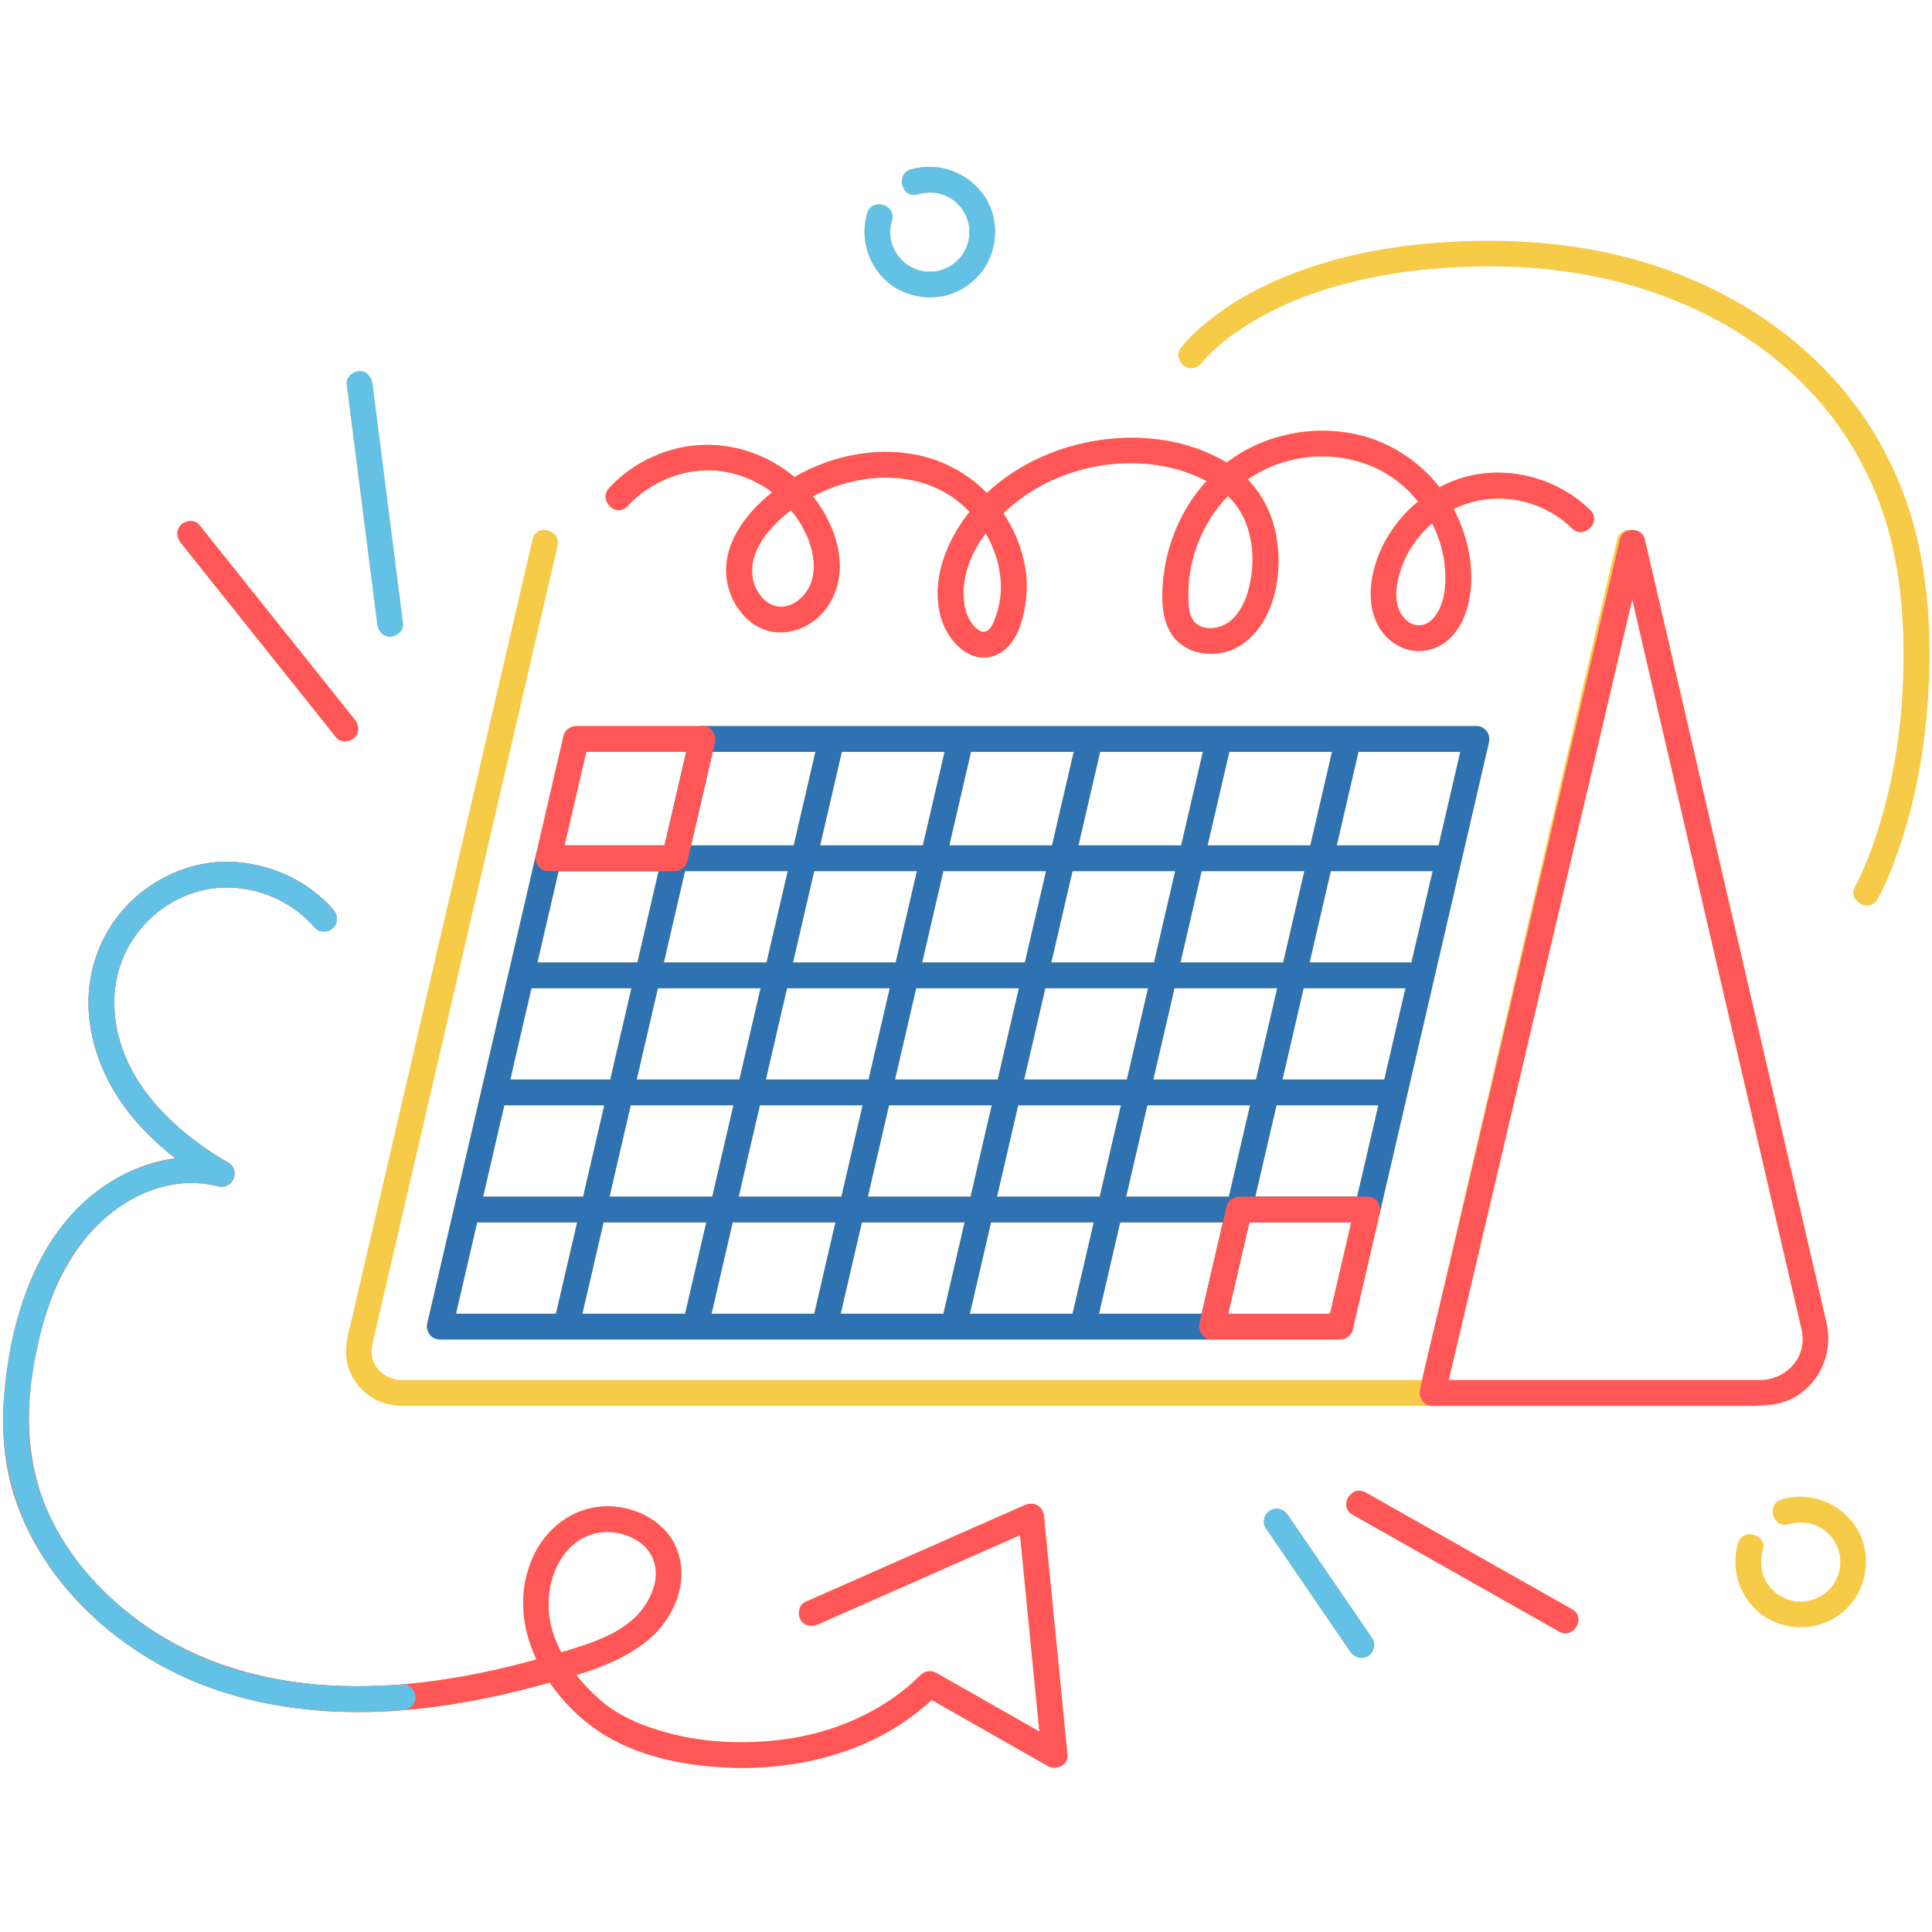
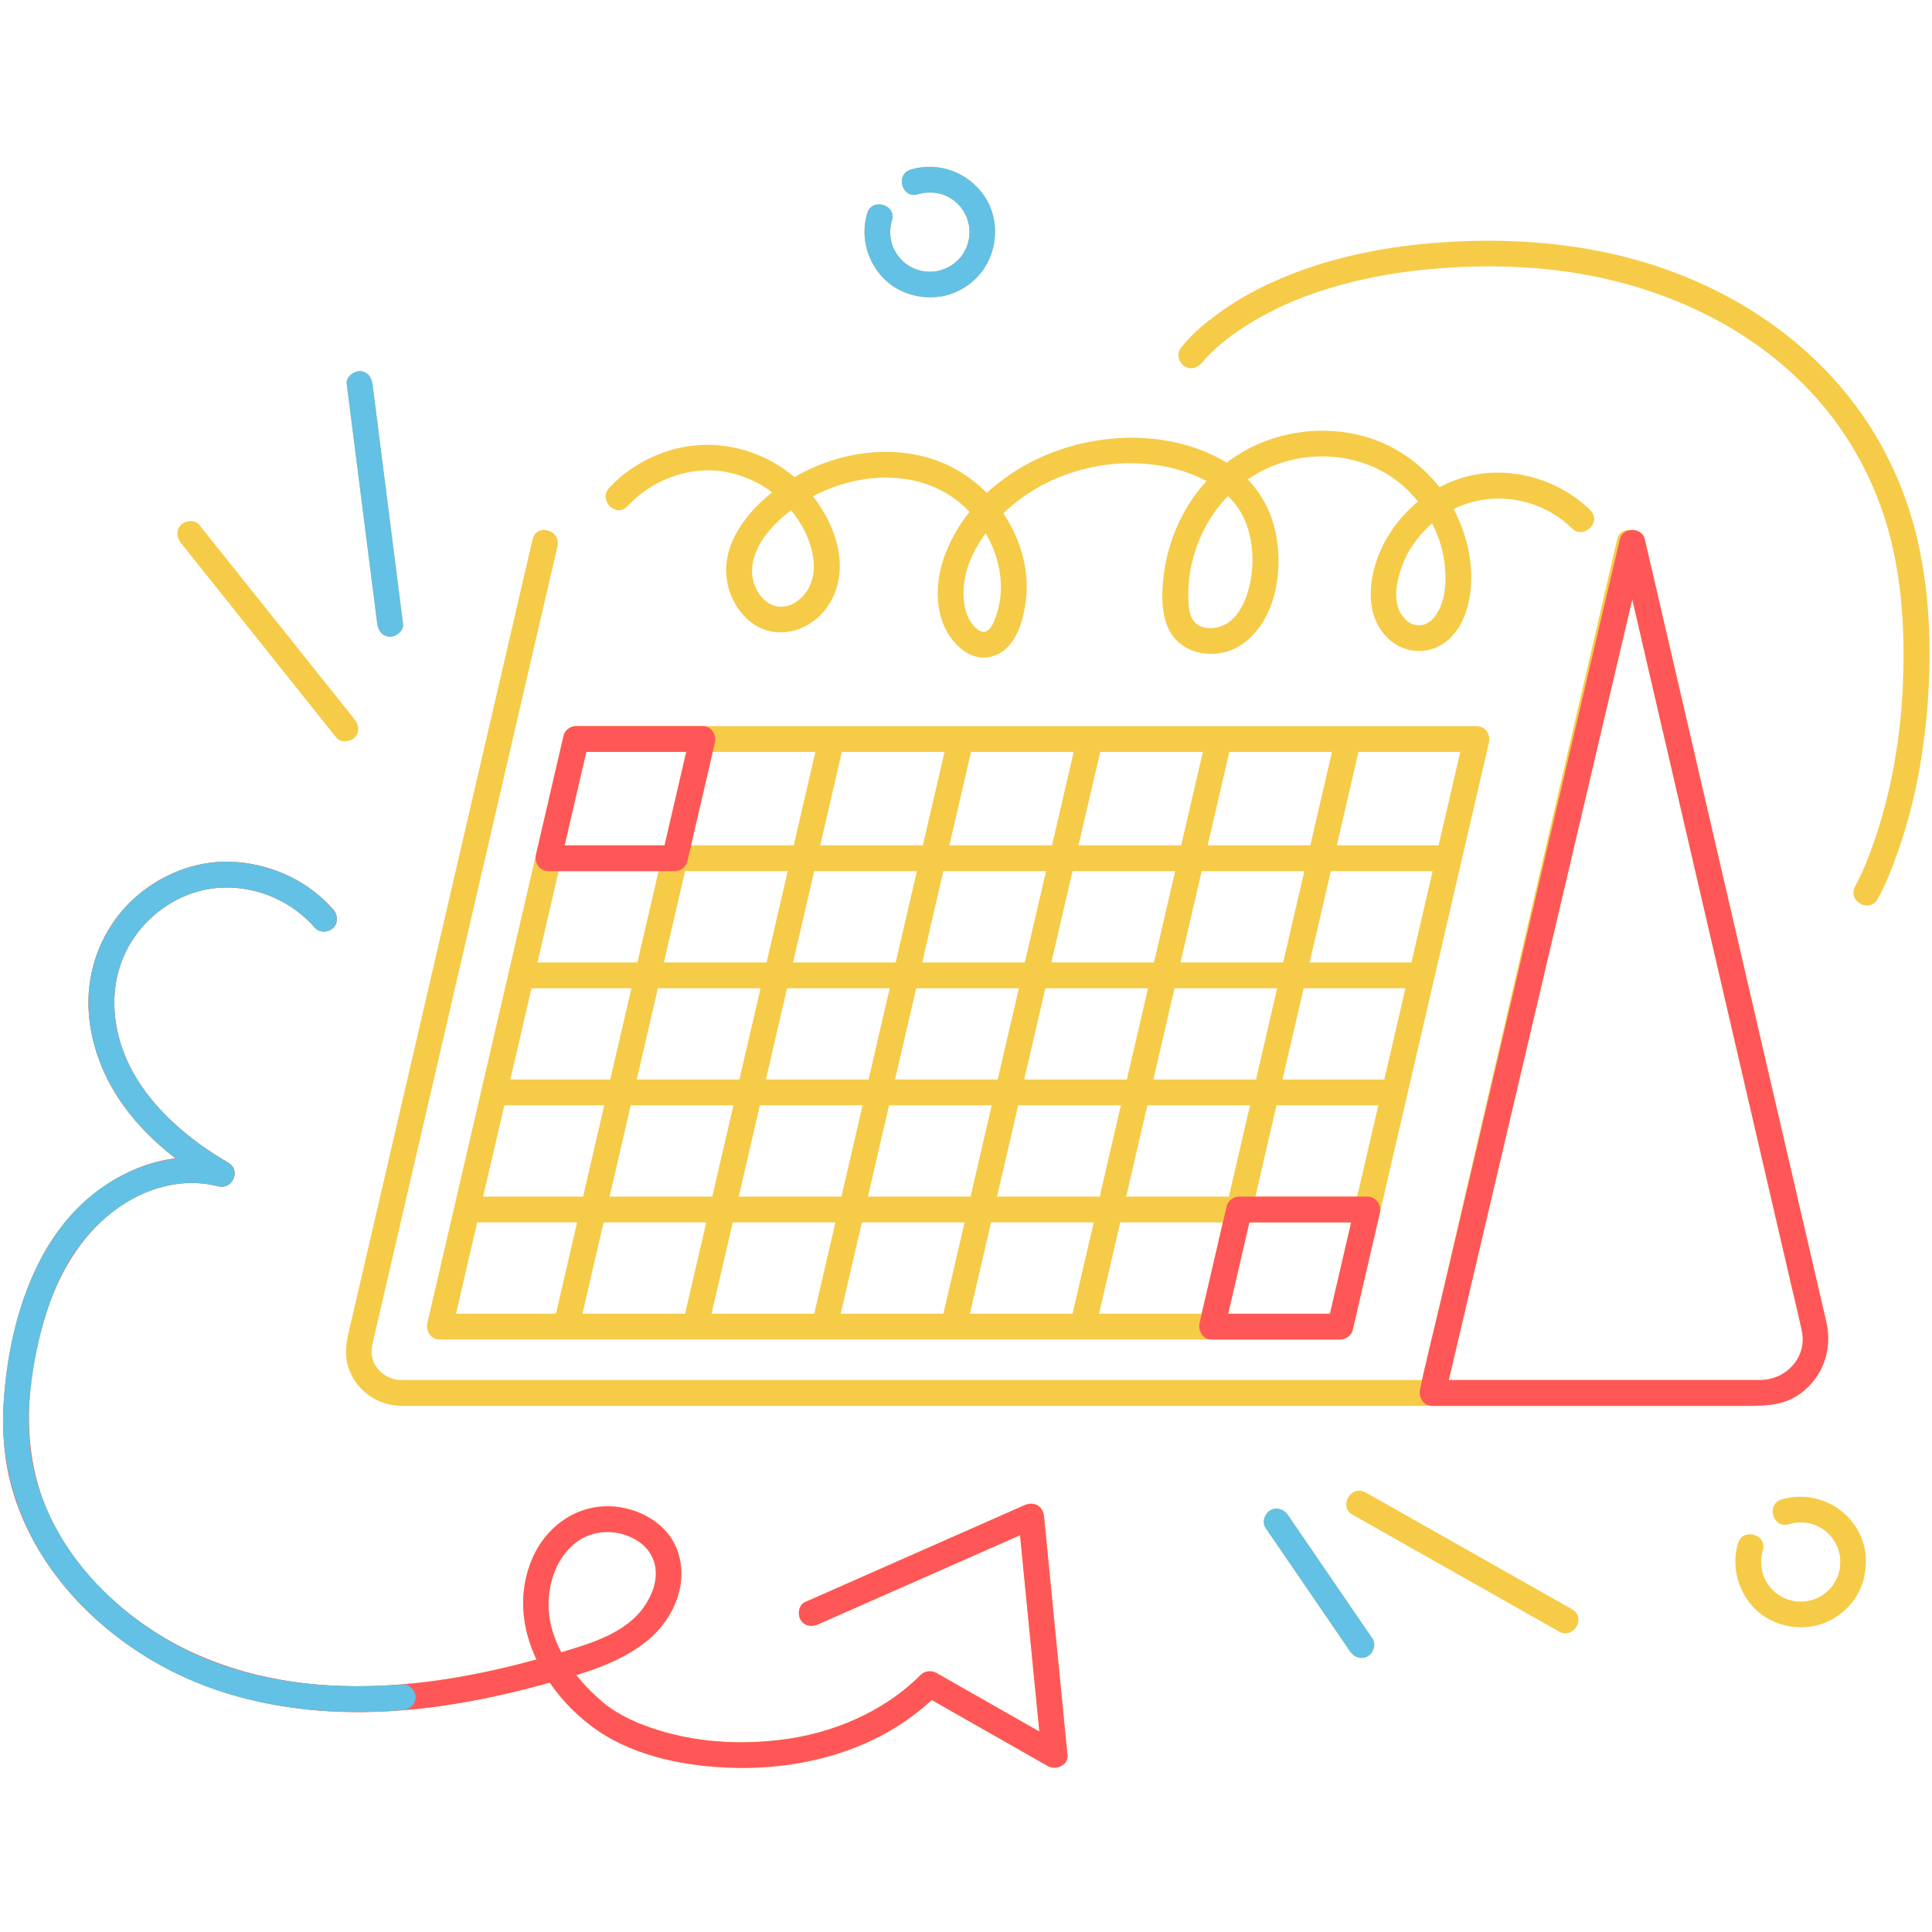
<svg xmlns="http://www.w3.org/2000/svg" width="1080" viewBox="0 0 810 810" height="1080" preserveAspectRatio="xMidYMid meet">
  <path fill="#f6cb48" d="M 754.809 584.238 C 764.422 577.188 768.305 565.668 765.672 554.164 C 765.031 551.367 764.379 548.578 763.73 545.789 C 760.645 532.477 757.555 519.164 754.469 505.855 C 749.754 485.527 745.039 465.199 740.328 444.875 C 734.902 421.477 729.473 398.082 724.047 374.688 C 718.828 352.168 713.602 329.648 708.383 307.129 C 704.277 289.434 700.172 271.738 696.07 254.039 C 694 245.113 691.93 236.188 689.859 227.262 C 689.766 226.863 689.672 226.465 689.582 226.062 C 688.914 223.188 686.125 221.922 683.578 222.254 C 681.203 221.941 678.734 223.031 678.031 226.062 C 675.27 237.977 672.508 249.891 669.746 261.801 C 663.156 290.207 656.57 318.613 649.98 347.02 C 642.023 381.332 634.066 415.645 626.109 449.961 C 619.234 479.594 612.363 509.23 605.488 538.867 C 604.223 544.332 602.953 549.801 601.688 555.266 C 600.25 561.188 598.836 567.113 597.48 573.051 C 597.008 574.895 596.539 576.742 596.137 578.598 C 594.379 578.598 592.621 578.598 590.867 578.598 C 581.98 578.598 573.094 578.598 564.207 578.598 C 550.898 578.598 537.586 578.598 524.273 578.598 C 507.766 578.598 491.258 578.598 474.746 578.598 C 456.266 578.598 437.785 578.598 419.305 578.598 C 400.078 578.598 380.852 578.598 361.625 578.598 C 342.965 578.598 324.309 578.598 305.648 578.598 C 288.598 578.598 271.551 578.598 254.504 578.598 C 240.387 578.598 226.266 578.598 212.148 578.598 C 202.188 578.598 192.223 578.598 182.262 578.598 C 177.68 578.598 173.098 578.625 168.516 578.598 C 162.383 578.562 156.906 574.52 155.902 568.312 C 155.516 565.938 156.082 563.781 156.605 561.523 C 158.223 554.555 159.836 547.582 161.453 540.613 C 164.395 527.93 167.336 515.242 170.281 502.559 C 174.109 486.051 177.938 469.539 181.766 453.031 C 186.043 434.59 190.32 416.145 194.598 397.703 C 198.883 379.215 203.172 360.73 207.461 342.242 C 211.301 325.672 215.145 309.102 218.988 292.531 C 221.984 279.602 224.984 266.676 227.98 253.746 C 229.676 246.438 231.371 239.129 233.066 231.816 C 233.289 230.859 233.512 229.898 233.734 228.941 C 235.305 222.164 224.875 219.273 223.301 226.066 C 222.391 229.996 221.477 233.93 220.566 237.863 C 218.109 248.445 215.656 259.027 213.203 269.609 C 209.676 284.82 206.148 300.027 202.621 315.238 C 198.457 333.191 194.293 351.148 190.129 369.102 C 185.773 387.887 181.414 406.672 177.059 425.457 C 172.938 443.23 168.816 461.004 164.695 478.777 C 161.289 493.449 157.887 508.125 154.484 522.797 C 152.227 532.543 149.965 542.285 147.707 552.031 C 146.098 558.969 143.723 566.156 146.027 573.242 C 149.191 582.988 158.133 589.281 168.301 589.418 C 169.684 589.438 171.066 589.418 172.449 589.418 C 179.641 589.418 186.836 589.418 194.027 589.418 C 206.09 589.418 218.156 589.418 230.219 589.418 C 245.992 589.418 261.762 589.418 277.531 589.418 C 295.617 589.418 313.699 589.418 331.781 589.418 C 351 589.418 370.219 589.418 389.434 589.418 C 408.629 589.418 427.82 589.418 447.016 589.418 C 464.762 589.418 482.504 589.418 500.25 589.418 C 515.391 589.418 530.531 589.418 545.672 589.418 C 556.965 589.418 568.258 589.418 579.551 589.418 C 585.77 589.418 591.988 589.418 598.203 589.418 C 598.992 589.418 599.781 589.418 600.57 589.418 C 613.691 589.418 626.812 589.418 639.934 589.418 C 663.176 589.418 686.418 589.418 709.66 589.418 C 717.52 589.418 725.379 589.418 733.238 589.418 C 740.883 589.418 748.305 589.012 754.809 584.238 Z M 655.891 578.598 C 639.727 578.598 623.562 578.598 607.398 578.598 C 609.656 568.988 611.914 559.383 614.172 549.773 C 620.84 521.41 627.504 493.051 634.172 464.688 C 642.23 430.406 650.285 396.129 658.344 361.852 C 665.309 332.207 672.277 302.566 679.242 272.926 C 680.938 265.711 682.637 258.5 684.332 251.285 C 687.645 265.578 690.961 279.867 694.273 294.16 C 699.23 315.535 704.188 336.91 709.145 358.285 C 714.566 381.66 719.988 405.039 725.41 428.414 C 730.352 449.719 735.289 471.02 740.23 492.324 C 743.875 508.039 747.52 523.754 751.164 539.469 C 752.578 545.562 754.074 551.645 755.406 557.758 C 757.844 568.938 748.977 578.566 737.875 578.598 C 732.574 578.613 727.277 578.598 721.98 578.598 C 699.949 578.598 677.922 578.598 655.891 578.598 Z M 263.039 212.23 C 273.242 201.199 289.078 195.156 304.059 197.809 C 311.254 199.082 317.992 202.078 323.738 206.395 C 311.301 216.301 300.875 230.992 305.613 247.031 C 308.098 255.438 314.738 263.309 323.727 264.832 C 333.684 266.523 343.387 260.859 348.258 252.242 C 356.277 238.055 350.684 220.566 340.828 208.074 C 361.172 197.324 387.539 196.469 404.77 212.883 C 405.348 213.438 405.914 214.004 406.465 214.582 C 402.414 219.699 399.035 225.391 396.555 231.652 C 392.945 240.746 391.785 251.332 395.109 260.695 C 398.387 269.906 407.938 279.344 418.344 274.293 C 426.672 270.254 429.43 258.684 430.258 250.281 C 431.078 241.93 429.465 233.32 426.254 225.605 C 424.727 221.934 422.832 218.457 420.652 215.203 C 422.031 213.879 423.449 212.621 424.883 211.438 C 435.805 202.418 449.715 196.727 463.715 194.871 C 477.859 192.996 493.129 194.949 505.855 201.668 C 495.57 212.891 489.273 227.52 487.707 242.715 C 486.75 252.047 486.922 263.777 495.031 270.031 C 502.047 275.449 512.656 275.363 520.02 270.613 C 536.395 260.051 539.074 234.328 533.141 217.309 C 530.965 211.066 527.562 205.578 523.105 200.992 C 528.98 196.965 535.637 194.062 542.828 192.539 C 557.566 189.414 573.824 192.406 585.848 201.695 C 589.055 204.176 591.965 207.078 594.523 210.277 C 585.863 217.363 579.293 227.027 576.285 237.828 C 573.539 247.711 573.789 259.395 581.391 267.125 C 588.57 274.422 599.523 274.988 607.207 268.23 C 613.93 262.32 616.457 252.711 616.789 244.098 C 617.145 234.762 615.016 225.516 611.223 217.023 C 610.672 215.793 610.07 214.59 609.441 213.402 C 618.949 208.723 630.008 207.746 640.469 210.738 C 647.488 212.746 653.863 216.422 659.082 221.527 C 664.059 226.402 671.719 218.758 666.73 213.879 C 652.965 200.395 632.039 194.781 613.441 200.199 C 609.992 201.207 606.672 202.586 603.508 204.27 C 595.02 193.414 582.992 185.441 569.422 182.297 C 550.398 177.883 529.816 182.098 514.285 193.961 C 506.309 189.059 496.977 185.984 487.758 184.543 C 461.871 180.504 433 188.613 413.734 206.68 C 406.801 199.621 398.109 194.359 388.277 191.68 C 369.785 186.637 349.469 190.477 333.062 200.012 C 332.836 199.82 332.613 199.625 332.383 199.438 C 317.457 187.305 297.504 183.164 279.129 189.375 C 270.102 192.426 261.867 197.57 255.387 204.578 C 250.664 209.688 258.297 217.355 263.039 212.23 Z M 599.84 219.902 C 600.031 219.73 600.23 219.578 600.426 219.41 C 603.535 225.5 605.484 232.172 605.91 238.938 C 606.324 245.602 605.727 253.074 601.488 258.574 C 597.883 263.242 592.176 263.527 588.262 258.613 C 583.488 252.621 585.504 243.527 587.926 236.996 C 590.363 230.43 594.672 224.578 599.84 219.902 Z M 514.82 207.973 C 518.027 211.059 520.609 214.73 522.285 219.023 C 525.008 225.996 525.711 233.773 524.672 241.168 C 523.691 248.164 521.238 256.172 515.414 260.684 C 511.301 263.871 504.148 264.691 500.645 260.598 C 498.469 258.062 498.32 254.125 498.227 250.879 C 498.117 247.148 498.312 243.383 498.953 239.699 C 500.254 232.203 502.848 225.035 506.742 218.492 C 509.043 214.629 511.762 211.113 514.82 207.973 Z M 419.594 248.145 C 419.441 251.375 418.812 254.504 417.781 257.613 C 417.02 259.91 415.734 264.082 413.086 264.809 C 410.773 265.441 408.293 262.664 407.109 260.914 C 405.141 258 404.238 254.219 404.027 250.75 C 403.426 240.836 407.355 231.512 413.242 223.59 C 417.598 230.996 420 239.52 419.594 248.145 Z M 331.641 213.918 C 333.891 216.625 335.844 219.594 337.43 222.781 C 340.816 229.582 342.82 238.551 339.457 245.746 C 336.922 251.176 330.664 255.93 324.523 253.922 C 319.117 252.152 315.672 245.988 315.344 240.527 C 314.895 233.133 318.953 226.266 323.809 221 C 326.168 218.441 328.805 216.074 331.641 213.918 Z M 224.699 358.387 C 221.383 372.699 218.062 387.008 214.742 401.32 C 214.266 403.371 213.793 405.426 213.316 407.477 C 209.996 421.789 206.676 436.098 203.359 450.41 C 202.883 452.461 202.406 454.516 201.93 456.566 C 198.613 470.879 195.293 485.191 191.973 499.5 C 191.496 501.555 191.023 503.605 190.547 505.656 C 187.227 519.969 183.906 534.281 180.59 548.594 C 180.113 550.645 179.637 552.695 179.16 554.746 C 178.371 558.148 180.75 561.594 184.379 561.594 C 199.836 561.594 215.293 561.594 230.75 561.594 C 232.957 561.594 235.168 561.594 237.375 561.594 C 253.156 561.594 268.934 561.594 284.711 561.594 C 286.98 561.594 289.254 561.594 291.523 561.594 C 307.301 561.594 323.082 561.594 338.859 561.594 C 341.129 561.594 343.402 561.594 345.672 561.594 C 361.449 561.594 377.227 561.594 393.008 561.594 C 395.277 561.594 397.547 561.594 399.82 561.594 C 415.598 561.594 431.375 561.594 447.152 561.594 C 449.426 561.594 451.695 561.594 453.969 561.594 C 469.746 561.594 485.523 561.594 501.301 561.594 C 503.574 561.594 505.844 561.594 508.117 561.594 C 523.82 561.594 539.527 561.594 555.234 561.594 C 557.457 561.594 559.676 561.594 561.898 561.594 C 564.191 561.594 566.582 559.922 567.117 557.625 C 570.434 543.312 573.754 529 577.074 514.688 C 577.551 512.637 578.023 510.586 578.5 508.535 C 581.82 494.223 585.141 479.91 588.457 465.598 C 588.934 463.547 589.41 461.496 589.887 459.441 C 593.203 445.133 596.523 430.82 599.844 416.508 C 600.32 414.457 600.793 412.406 601.27 410.352 C 604.59 396.039 607.91 381.73 611.227 367.418 C 611.703 365.367 612.18 363.312 612.656 361.262 C 616.039 346.664 619.426 332.066 622.812 317.469 C 623.293 315.398 623.773 313.328 624.25 311.258 C 625.039 307.859 622.664 304.41 619.035 304.41 C 603.328 304.41 587.621 304.41 571.918 304.41 C 569.695 304.41 567.473 304.41 565.25 304.41 C 549.473 304.41 533.695 304.41 517.918 304.41 C 515.648 304.41 513.375 304.41 511.105 304.41 C 495.324 304.41 479.547 304.41 463.77 304.41 C 461.5 304.41 459.227 304.41 456.957 304.41 C 441.176 304.41 425.398 304.41 409.621 304.41 C 407.352 304.41 405.078 304.41 402.809 304.41 C 387.027 304.41 371.25 304.41 355.473 304.41 C 353.203 304.41 350.93 304.41 348.66 304.41 C 332.883 304.41 317.102 304.41 301.324 304.41 C 299.055 304.41 296.781 304.41 294.512 304.41 C 279.055 304.41 263.598 304.41 248.141 304.41 C 245.93 304.41 243.723 304.41 241.516 304.41 C 239.219 304.41 236.832 306.082 236.297 308.383 C 232.91 322.98 229.527 337.578 226.141 352.176 C 225.66 354.246 225.18 356.316 224.699 358.387 Z M 222.32 416.508 C 222.492 415.781 222.66 415.051 222.828 414.324 C 236.793 414.324 250.762 414.324 264.727 414.324 C 261.938 426.352 259.148 438.383 256.355 450.41 C 256.188 451.141 256.02 451.867 255.852 452.594 C 241.887 452.594 227.918 452.594 213.953 452.594 C 216.742 440.566 219.531 428.535 222.32 416.508 Z M 535.457 414.324 C 535.461 414.324 535.461 414.324 535.465 414.324 C 532.676 426.352 529.887 438.383 527.098 450.41 C 526.93 451.141 526.758 451.867 526.59 452.594 C 512.246 452.594 497.898 452.594 483.551 452.594 C 483.551 452.594 483.547 452.594 483.543 452.594 C 486.332 440.566 489.121 428.535 491.91 416.508 C 492.082 415.781 492.25 415.051 492.418 414.324 C 506.766 414.324 521.109 414.324 535.457 414.324 Z M 494.926 403.504 C 497.719 391.477 500.508 379.445 503.297 367.418 C 503.465 366.688 503.633 365.961 503.805 365.234 C 518.148 365.234 532.496 365.234 546.84 365.234 C 546.844 365.234 546.848 365.234 546.852 365.234 C 544.062 377.262 541.27 389.293 538.48 401.32 C 538.312 402.051 538.145 402.777 537.977 403.504 C 523.629 403.504 509.281 403.504 494.938 403.504 C 494.934 403.504 494.93 403.504 494.926 403.504 Z M 524.082 463.414 C 521.293 475.445 518.5 487.473 515.711 499.504 C 515.543 500.23 515.375 500.957 515.207 501.684 C 500.859 501.684 486.512 501.684 472.168 501.684 C 472.164 501.684 472.16 501.684 472.156 501.684 C 474.949 489.656 477.738 477.629 480.527 465.598 C 480.695 464.871 480.863 464.141 481.035 463.414 C 495.379 463.414 509.727 463.414 524.07 463.414 C 524.074 463.414 524.078 463.414 524.082 463.414 Z M 484.332 401.32 C 484.164 402.051 483.996 402.777 483.828 403.504 C 469.48 403.504 455.133 403.504 440.789 403.504 C 440.785 403.504 440.781 403.504 440.781 403.504 C 443.57 391.477 446.359 379.445 449.148 367.418 C 449.316 366.688 449.488 365.961 449.656 365.234 C 464 365.234 478.348 365.234 492.695 365.234 C 492.695 365.234 492.699 365.234 492.703 365.234 C 489.914 377.262 487.125 389.293 484.332 401.32 Z M 481.309 414.324 C 481.312 414.324 481.316 414.324 481.316 414.324 C 478.527 426.352 475.738 438.383 472.949 450.41 C 472.781 451.141 472.609 451.867 472.441 452.594 C 458.098 452.594 443.75 452.594 429.402 452.594 C 429.402 452.594 429.398 452.594 429.395 452.594 C 432.184 440.566 434.973 428.535 437.766 416.508 C 437.934 415.781 438.102 415.051 438.27 414.324 C 452.617 414.324 466.965 414.324 481.309 414.324 Z M 469.934 463.414 C 467.145 475.445 464.352 487.473 461.562 499.504 C 461.395 500.23 461.227 500.957 461.059 501.684 C 446.711 501.684 432.363 501.684 418.02 501.684 C 418.016 501.684 418.012 501.684 418.012 501.684 C 420.801 489.656 423.59 477.629 426.379 465.598 C 426.547 464.871 426.715 464.141 426.887 463.414 C 441.23 463.414 455.578 463.414 469.926 463.414 C 469.926 463.414 469.93 463.414 469.934 463.414 Z M 430.184 401.32 C 430.016 402.051 429.848 402.777 429.68 403.504 C 415.332 403.504 400.988 403.504 386.641 403.504 C 386.637 403.504 386.637 403.504 386.633 403.504 C 389.422 391.477 392.211 379.445 395 367.418 C 395.168 366.688 395.34 365.961 395.508 365.234 C 409.852 365.234 424.199 365.234 438.547 365.234 C 438.547 365.234 438.551 365.234 438.555 365.234 C 435.766 377.262 432.977 389.293 430.184 401.32 Z M 427.16 414.324 C 427.164 414.324 427.168 414.324 427.168 414.324 C 424.379 426.352 421.59 438.383 418.801 450.41 C 418.633 451.141 418.461 451.867 418.293 452.594 C 403.949 452.594 389.602 452.594 375.258 452.594 C 375.254 452.594 375.25 452.594 375.246 452.594 C 378.035 440.566 380.828 428.535 383.617 416.508 C 383.785 415.781 383.953 415.051 384.121 414.324 C 398.469 414.324 412.816 414.324 427.16 414.324 Z M 415.785 463.414 C 412.996 475.445 410.207 487.473 407.414 499.504 C 407.246 500.23 407.078 500.957 406.91 501.684 C 392.562 501.684 378.219 501.684 363.871 501.684 C 363.867 501.684 363.867 501.684 363.863 501.684 C 366.652 489.656 369.441 477.629 372.23 465.598 C 372.402 464.871 372.57 464.141 372.738 463.414 C 387.086 463.414 401.43 463.414 415.777 463.414 C 415.777 463.414 415.781 463.414 415.785 463.414 Z M 376.039 401.32 C 375.867 402.051 375.699 402.777 375.531 403.504 C 361.184 403.504 346.84 403.504 332.492 403.504 C 332.488 403.504 332.488 403.504 332.484 403.504 C 335.273 391.477 338.062 379.445 340.852 367.418 C 341.023 366.688 341.191 365.961 341.359 365.234 C 355.707 365.234 370.051 365.234 384.398 365.234 C 384.398 365.234 384.402 365.234 384.406 365.234 C 381.617 377.262 378.828 389.293 376.039 401.32 Z M 373.012 414.324 C 373.016 414.324 373.02 414.324 373.023 414.324 C 370.234 426.352 367.441 438.383 364.652 450.41 C 364.484 451.141 364.316 451.867 364.148 452.594 C 349.801 452.594 335.453 452.594 321.109 452.594 C 321.105 452.594 321.102 452.594 321.102 452.594 C 323.891 440.566 326.68 428.535 329.469 416.508 C 329.637 415.781 329.805 415.051 329.977 414.324 C 344.32 414.324 358.668 414.324 373.012 414.324 Z M 361.637 463.414 C 358.848 475.445 356.059 487.473 353.27 499.504 C 353.098 500.23 352.93 500.957 352.762 501.684 C 338.414 501.684 324.07 501.684 309.723 501.684 C 309.719 501.684 309.719 501.684 309.715 501.684 C 312.504 489.656 315.293 477.629 318.082 465.598 C 318.254 464.871 318.422 464.141 318.59 463.414 C 332.938 463.414 347.281 463.414 361.629 463.414 C 361.633 463.414 361.633 463.414 361.637 463.414 Z M 321.891 401.32 C 321.723 402.051 321.551 402.777 321.383 403.504 C 307.035 403.504 292.691 403.504 278.344 403.504 C 278.344 403.504 278.34 403.504 278.336 403.504 C 281.125 391.477 283.914 379.445 286.707 367.418 C 286.875 366.688 287.043 365.961 287.211 365.234 C 301.559 365.234 315.902 365.234 330.25 365.234 C 330.254 365.234 330.258 365.234 330.258 365.234 C 327.469 377.262 324.68 389.293 321.891 401.32 Z M 318.863 414.324 C 318.867 414.324 318.871 414.324 318.875 414.324 C 316.086 426.352 313.293 438.383 310.504 450.41 C 310.336 451.141 310.168 451.867 310 452.594 C 295.652 452.594 281.305 452.594 266.961 452.594 C 266.957 452.594 266.953 452.594 266.949 452.594 C 269.742 440.566 272.531 428.535 275.32 416.508 C 275.488 415.781 275.656 415.051 275.828 414.324 C 290.172 414.324 304.52 414.324 318.863 414.324 Z M 307.48 463.414 C 307.484 463.414 307.484 463.414 307.488 463.414 C 304.699 475.445 301.91 487.473 299.121 499.504 C 298.953 500.23 298.781 500.957 298.613 501.684 C 284.27 501.684 269.922 501.684 255.574 501.684 C 255.574 501.684 255.57 501.684 255.566 501.684 C 258.355 489.656 261.145 477.629 263.934 465.598 C 264.105 464.871 264.273 464.141 264.441 463.414 C 278.789 463.414 293.133 463.414 307.48 463.414 Z M 210.938 465.598 C 211.105 464.871 211.273 464.141 211.445 463.414 C 225.41 463.414 239.375 463.414 253.34 463.414 C 250.551 475.445 247.762 487.473 244.973 499.504 C 244.805 500.23 244.633 500.957 244.465 501.684 C 230.5 501.684 216.535 501.684 202.566 501.684 C 205.359 489.656 208.148 477.625 210.938 465.598 Z M 233.586 548.594 C 233.418 549.32 233.25 550.047 233.082 550.777 C 219.117 550.777 205.148 550.777 191.184 550.777 C 193.973 538.746 196.762 526.719 199.551 514.688 C 199.723 513.961 199.891 513.234 200.059 512.504 C 214.023 512.504 227.992 512.504 241.957 512.504 C 239.168 524.535 236.379 536.562 233.586 548.594 Z M 287.734 548.594 C 287.566 549.32 287.398 550.047 287.23 550.777 C 272.883 550.777 258.535 550.777 244.191 550.777 C 244.188 550.777 244.184 550.777 244.18 550.777 C 246.973 538.746 249.762 526.719 252.551 514.688 C 252.719 513.961 252.887 513.234 253.059 512.504 C 267.402 512.504 281.75 512.504 296.094 512.504 C 296.098 512.504 296.102 512.504 296.105 512.504 C 293.316 524.535 290.523 536.562 287.734 548.594 Z M 341.883 548.594 C 341.715 549.32 341.547 550.047 341.379 550.777 C 327.031 550.777 312.684 550.777 298.34 550.777 C 298.336 550.777 298.332 550.777 298.328 550.777 C 301.121 538.746 303.91 526.719 306.699 514.688 C 306.867 513.961 307.035 513.234 307.207 512.504 C 321.551 512.504 335.898 512.504 350.242 512.504 C 350.246 512.504 350.25 512.504 350.254 512.504 C 347.461 524.535 344.672 536.562 341.883 548.594 Z M 396.031 548.594 C 395.863 549.32 395.695 550.047 395.523 550.777 C 381.18 550.777 366.832 550.777 352.488 550.777 C 352.484 550.777 352.48 550.777 352.477 550.777 C 355.266 538.746 358.059 526.719 360.848 514.688 C 361.016 513.961 361.184 513.234 361.352 512.504 C 375.699 512.504 390.047 512.504 404.391 512.504 C 404.395 512.504 404.398 512.504 404.398 512.504 C 401.609 524.535 398.82 536.562 396.031 548.594 Z M 450.18 548.594 C 450.012 549.32 449.84 550.047 449.672 550.777 C 435.328 550.777 420.98 550.777 406.633 550.777 C 406.633 550.777 406.629 550.777 406.625 550.777 C 409.414 538.746 412.203 526.719 414.996 514.688 C 415.164 513.961 415.332 513.234 415.5 512.504 C 429.848 512.504 444.191 512.504 458.539 512.504 C 458.543 512.504 458.547 512.504 458.547 512.504 C 455.758 524.535 452.969 536.562 450.18 548.594 Z M 504.328 548.594 C 504.16 549.32 503.988 550.047 503.82 550.777 C 489.477 550.777 475.129 550.777 460.781 550.777 C 460.781 550.777 460.777 550.777 460.773 550.777 C 463.562 538.746 466.352 526.719 469.145 514.688 C 469.312 513.961 469.48 513.234 469.648 512.504 C 483.996 512.504 498.34 512.504 512.688 512.504 C 512.691 512.504 512.695 512.504 512.695 512.504 C 509.906 524.535 507.117 536.562 504.328 548.594 Z M 558.109 548.594 C 557.941 549.32 557.773 550.047 557.605 550.777 C 543.375 550.777 529.148 550.777 514.922 550.777 C 517.711 538.746 520.5 526.719 523.289 514.688 C 523.461 513.961 523.629 513.234 523.797 512.504 C 538.023 512.504 552.25 512.504 566.48 512.504 C 563.688 524.535 560.898 536.562 558.109 548.594 Z M 569.496 499.504 C 569.324 500.23 569.156 500.957 568.988 501.684 C 554.762 501.684 540.535 501.684 526.305 501.684 C 529.094 489.656 531.887 477.629 534.676 465.598 C 534.844 464.871 535.012 464.141 535.18 463.414 C 549.41 463.414 563.637 463.414 577.863 463.414 C 575.074 475.445 572.285 487.473 569.496 499.504 Z M 580.879 450.41 C 580.711 451.141 580.543 451.867 580.375 452.594 C 566.145 452.594 551.918 452.594 537.691 452.594 C 540.48 440.566 543.27 428.535 546.059 416.508 C 546.23 415.781 546.398 415.051 546.566 414.324 C 560.793 414.324 575.02 414.324 589.25 414.324 C 586.461 426.352 583.668 438.383 580.879 450.41 Z M 592.266 401.32 C 592.094 402.051 591.926 402.777 591.758 403.504 C 577.531 403.504 563.305 403.504 549.074 403.504 C 551.867 391.477 554.656 379.445 557.445 367.418 C 557.613 366.688 557.781 365.961 557.949 365.234 C 572.18 365.234 586.406 365.234 600.633 365.234 C 597.844 377.262 595.055 389.293 592.266 401.32 Z M 569.027 317.469 C 569.203 316.723 569.375 315.977 569.547 315.23 C 583.777 315.23 598.004 315.23 612.23 315.23 C 609.375 327.543 606.52 339.859 603.66 352.176 C 603.488 352.922 603.316 353.668 603.141 354.414 C 588.914 354.414 574.688 354.414 560.461 354.414 C 563.316 342.098 566.172 329.785 569.027 317.469 Z M 514.879 317.469 C 515.055 316.723 515.227 315.977 515.398 315.23 C 529.746 315.23 544.094 315.23 558.438 315.23 C 558.441 315.23 558.445 315.23 558.445 315.23 C 555.59 327.543 552.734 339.859 549.879 352.176 C 549.707 352.922 549.531 353.668 549.359 354.414 C 535.012 354.414 520.668 354.414 506.32 354.414 C 506.32 354.414 506.316 354.414 506.312 354.414 C 509.168 342.098 512.023 329.785 514.879 317.469 Z M 460.734 317.469 C 460.906 316.723 461.078 315.977 461.254 315.23 C 475.598 315.23 489.945 315.23 504.289 315.23 C 504.293 315.23 504.297 315.23 504.301 315.23 C 501.445 327.543 498.586 339.859 495.73 352.176 C 495.559 352.922 495.387 353.668 495.211 354.414 C 480.867 354.414 466.52 354.414 452.172 354.414 C 452.172 354.414 452.168 354.414 452.164 354.414 C 455.02 342.098 457.875 329.785 460.734 317.469 Z M 406.586 317.469 C 406.758 316.723 406.93 315.977 407.105 315.23 C 421.449 315.23 435.797 315.23 450.141 315.23 C 450.145 315.23 450.148 315.23 450.152 315.23 C 447.297 327.543 444.438 339.859 441.582 352.176 C 441.41 352.922 441.238 353.668 441.062 354.414 C 426.719 354.414 412.371 354.414 398.027 354.414 C 398.023 354.414 398.02 354.414 398.016 354.414 C 400.871 342.098 403.727 329.785 406.586 317.469 Z M 352.438 317.469 C 352.609 316.723 352.781 315.977 352.957 315.23 C 367.301 315.23 381.648 315.23 395.996 315.23 C 395.996 315.23 396 315.23 396.004 315.23 C 393.148 327.543 390.293 339.859 387.434 352.176 C 387.262 352.922 387.09 353.668 386.914 354.414 C 372.57 354.414 358.223 354.414 343.879 354.414 C 343.875 354.414 343.871 354.414 343.867 354.414 C 346.727 342.098 349.582 329.785 352.438 317.469 Z M 298.289 317.469 C 298.461 316.723 298.633 315.977 298.809 315.23 C 313.152 315.23 327.5 315.23 341.848 315.23 C 341.848 315.23 341.852 315.23 341.855 315.23 C 339 327.543 336.145 339.859 333.289 352.176 C 333.113 352.922 332.941 353.668 332.77 354.414 C 318.422 354.414 304.074 354.414 289.73 354.414 C 289.727 354.414 289.723 354.414 289.719 354.414 C 292.578 342.098 295.434 329.785 298.289 317.469 Z M 245.289 317.469 C 245.465 316.723 245.637 315.977 245.809 315.23 C 259.777 315.23 273.742 315.23 287.707 315.23 C 284.852 327.543 281.996 339.859 279.141 352.176 C 278.969 352.922 278.793 353.668 278.621 354.414 C 264.656 354.414 250.688 354.414 236.723 354.414 C 239.578 342.098 242.434 329.785 245.289 317.469 Z M 234.211 365.234 C 248.18 365.234 262.145 365.234 276.109 365.234 C 273.32 377.262 270.531 389.293 267.742 401.32 C 267.574 402.051 267.402 402.777 267.234 403.504 C 253.27 403.504 239.305 403.504 225.336 403.504 C 228.129 391.477 230.918 379.445 233.707 367.418 C 233.875 366.691 234.043 365.961 234.211 365.234 Z M 807.629 301.273 C 805.809 320.043 802.129 338.715 795.879 356.527 C 793.445 363.473 790.781 370.598 787.137 377.023 C 783.695 383.086 774.352 377.629 777.793 371.562 C 778.016 371.172 778.223 370.773 778.43 370.375 C 779.027 369.219 779.594 368.047 780.145 366.867 C 780.57 365.961 780.98 365.047 781.383 364.129 C 781.5 363.859 781.617 363.582 781.734 363.309 C 781.68 363.438 782.141 362.355 782.25 362.086 C 784.668 356.18 786.746 350.137 788.551 344.016 C 794.184 324.934 797.16 305.156 797.859 285.285 C 798.66 262.445 797.18 239.215 790.215 217.344 C 784.707 200.055 775.707 183.57 764.031 169.75 C 738.867 139.957 702.809 122.125 664.734 115.176 C 641.98 111.02 618.43 110.812 595.469 113.238 C 585.156 114.328 574.91 116.141 564.867 118.742 C 560.5 119.875 556.172 121.156 551.898 122.609 C 549.844 123.312 547.801 124.051 545.773 124.828 C 544.891 125.168 544.012 125.516 543.137 125.871 C 542.707 126.043 542.277 126.219 541.852 126.398 C 541.758 126.438 541.711 126.457 541.668 126.473 C 541.582 126.512 541.512 126.543 541.383 126.598 C 535.246 129.246 529.273 132.285 523.586 135.805 C 521.301 137.219 519.059 138.711 516.875 140.285 C 516.316 140.688 515.766 141.098 515.211 141.512 C 515.043 141.637 514.879 141.762 514.711 141.891 C 513.938 142.508 513.16 143.125 512.398 143.762 C 509.992 145.777 507.676 147.914 505.547 150.219 C 504.977 150.84 504.434 151.48 503.883 152.121 C 503.414 152.668 503.551 152.484 503.77 152.207 C 502.012 154.234 499.316 155.152 496.777 153.668 C 494.438 152.297 493.109 148.625 494.836 146.266 C 495.254 145.695 495.691 145.137 496.137 144.586 C 500.301 139.477 505.555 135.227 510.848 131.355 C 522.133 123.094 534.98 117.035 548.16 112.473 C 568.961 105.273 591.082 102.031 613.023 101.16 C 636.348 100.234 659.852 102.137 682.484 108.023 C 721.516 118.184 757.273 140.363 780.59 173.66 C 791.953 189.891 799.965 208.516 804.246 227.848 C 809.531 251.699 809.977 277.027 807.629 301.273 Z M 444.211 701.914 C 442.445 684 440.684 666.086 438.922 648.172 C 438.516 644.023 438.105 639.875 437.699 635.727 C 437.27 631.395 433.488 629.32 429.559 631.055 C 419.172 635.637 408.789 640.223 398.402 644.805 C 381.934 652.074 365.465 659.344 349 666.613 C 345.184 668.297 341.371 669.98 337.559 671.664 C 334.883 672.844 334.262 676.746 335.617 679.062 C 337.23 681.82 340.336 682.191 343.02 681.004 C 353.402 676.422 363.789 671.836 374.172 667.254 C 390.641 659.984 407.109 652.715 423.578 645.445 C 424.938 644.848 426.297 644.246 427.656 643.645 C 428.508 652.305 429.359 660.961 430.211 669.617 C 431.973 687.531 433.738 705.445 435.5 723.359 C 435.586 724.223 435.672 725.086 435.754 725.949 C 423.543 719.004 411.332 712.055 399.121 705.109 C 396.93 703.863 394.742 702.617 392.555 701.371 C 390.465 700.184 387.711 700.508 386 702.219 C 370.242 717.961 348.703 726.926 326.906 729.488 C 307.047 731.824 286.93 730.078 268.336 722.695 C 267.07 722.195 267.871 722.539 266.617 721.98 C 265.656 721.551 264.695 721.109 263.75 720.645 C 261.949 719.762 260.18 718.805 258.465 717.762 C 256.93 716.828 255.438 715.824 254.008 714.738 C 253.969 714.703 253.938 714.68 253.887 714.637 C 253.336 714.184 252.785 713.723 252.242 713.258 C 250.727 711.953 249.254 710.598 247.828 709.191 C 245.66 707.051 243.566 704.742 241.621 702.293 C 252.289 699.023 262.758 694.855 271.348 687.891 C 282.797 678.605 289.605 662.312 283.223 648.207 C 278.207 637.125 265.25 631.105 253.508 631.531 C 240.094 632.016 228.785 640.812 223.402 652.898 C 217.02 667.238 218.617 682.367 224.91 695.746 C 206.031 700.938 186.723 704.793 167.219 706.289 C 166.473 706.344 165.723 706.395 164.973 706.445 C 164.227 706.496 163.48 706.539 162.734 706.582 C 161.387 706.656 160.039 706.727 158.688 706.777 C 158.633 706.781 158.574 706.781 158.516 706.785 C 148.711 707.156 138.863 706.902 129.113 705.879 C 128.672 705.832 128.227 705.797 127.781 705.742 C 127.523 705.715 127.262 705.676 127.004 705.645 C 105.133 703.016 83.941 696.305 65.188 684.363 C 65.129 684.328 65.07 684.285 65.012 684.246 C 63.027 682.98 61.074 681.645 59.145 680.266 C 57.566 679.125 55.992 677.98 54.465 676.777 C 54.395 676.723 54.324 676.672 54.254 676.617 C 48.066 671.707 42.32 666.25 37.145 660.316 C 29.258 651.281 22.754 640.867 18.355 629.668 C 13.762 617.672 11.934 604.965 12.148 592.199 C 12.441 582.598 13.844 573.004 15.895 563.66 C 16.82 559.457 17.914 555.285 19.199 551.176 C 19.332 550.75 19.465 550.324 19.602 549.902 C 19.879 549.039 20.176 548.184 20.477 547.328 C 20.738 546.57 21.008 545.816 21.289 545.062 C 21.5 544.492 21.723 543.926 21.945 543.355 C 26.047 532.984 31.91 523.105 39.488 515.066 C 45.727 508.625 53.148 503.285 61.262 499.906 C 62.051 499.59 62.832 499.262 63.641 498.977 C 63.973 498.855 64.312 498.75 64.645 498.637 C 67.637 497.652 70.75 496.891 74 496.422 C 75.438 496.215 76.887 496.086 78.336 496.02 C 78.391 496.016 78.445 496.016 78.504 496.012 C 79.898 495.953 81.293 495.965 82.688 496.035 C 82.809 496.043 82.93 496.051 83.051 496.059 C 84.41 496.141 85.77 496.281 87.117 496.484 C 87.238 496.5 87.359 496.527 87.48 496.547 C 88.855 496.766 90.223 497.035 91.574 497.383 C 97.461 498.887 101.125 490.625 95.742 487.496 C 71.648 473.492 48.66 451.219 47.926 421.504 C 47.605 408.504 52.297 396.137 61.355 386.777 C 69.949 377.898 81.625 372.336 94.055 372.102 C 108.543 371.828 122.555 378.062 132.062 388.984 C 133.98 391.191 137.746 390.949 139.711 388.984 C 141.898 386.797 141.637 383.543 139.711 381.336 C 129.609 369.727 114.98 362.828 99.738 361.48 C 84.645 360.145 69.902 365.324 58.297 374.887 C 46.59 384.535 39.203 398.473 37.469 413.488 C 35.578 429.867 40.734 446.902 49.734 460.535 C 56.16 470.27 64.375 478.539 73.543 485.637 C 68.223 486.285 63.027 487.664 58.047 489.648 C 46.008 494.34 35.156 502.457 27.129 512.531 C 26.309 513.566 25.527 514.629 24.754 515.691 C 24.555 515.957 24.352 516.219 24.152 516.488 C 24.082 516.586 24.012 516.688 23.938 516.789 C 22.418 518.879 20.988 521.031 19.676 523.238 C 18.426 525.34 17.281 527.5 16.184 529.688 C 15.996 530.059 15.82 530.441 15.637 530.816 C 15.121 531.875 14.594 532.93 14.113 534.004 C 6.188 551.387 2.426 570.922 1.438 589.668 C 1.203 594.051 1.254 598.406 1.555 602.723 C 1.824 607.441 2.367 612.148 3.305 616.828 C 5.703 628.77 10.367 640.094 16.656 650.48 C 16.82 650.754 16.992 651.023 17.156 651.297 C 17.797 652.328 18.441 653.359 19.109 654.375 C 19.289 654.645 19.473 654.91 19.652 655.176 C 25.246 663.508 31.883 671.156 39.234 677.934 C 39.238 677.938 39.238 677.941 39.242 677.941 C 41.191 679.738 43.176 681.492 45.219 683.164 C 45.258 683.195 45.297 683.223 45.336 683.254 C 46.234 683.996 47.164 684.695 48.082 685.414 C 48.797 685.969 49.508 686.527 50.23 687.066 C 58.035 692.961 66.414 698.098 75.246 702.277 C 90.59 709.539 106.969 713.922 123.688 716.09 C 124.215 716.156 124.734 716.242 125.262 716.309 C 125.566 716.348 125.875 716.371 126.184 716.406 C 126.906 716.492 127.625 716.566 128.348 716.641 C 161.211 720.191 194.668 715.148 226.395 706.562 C 227.754 706.195 229.121 705.828 230.496 705.453 C 235.812 713.227 242.656 720.055 250.223 725.297 C 266.902 736.859 289.094 740.863 309.008 741.195 C 333.352 741.605 358.578 735.766 378.91 722.004 C 383.043 719.207 386.965 716.102 390.641 712.73 C 404.707 720.734 418.773 728.738 432.84 736.742 C 435.027 737.984 437.215 739.23 439.406 740.477 C 442.688 742.344 447.961 740.043 447.547 735.805 C 446.434 724.508 445.32 713.211 444.211 701.914 Z M 235.324 692.746 C 232.617 687.648 230.73 682.164 230.164 676.43 C 229.105 665.758 232.516 653.793 241.176 646.926 C 248.855 640.832 259.609 640.953 267.582 646.164 C 271.359 648.633 274.102 652.512 274.789 657.211 C 275.629 662.914 273.453 668.609 270.309 673.27 C 262.609 684.688 247.824 688.984 235.324 692.746 Z M 575.406 686.973 C 577.062 689.395 575.852 692.977 573.465 694.375 C 570.816 695.922 567.711 694.84 566.062 692.434 C 554.25 675.16 542.434 657.891 530.617 640.617 C 528.961 638.195 530.172 634.613 532.559 633.215 C 535.207 631.668 538.312 632.75 539.961 635.156 C 551.773 652.43 563.59 669.699 575.406 686.973 Z M 653.668 684.043 C 624.801 667.711 595.938 651.379 567.07 635.047 C 561.004 631.613 566.461 622.27 572.531 625.703 C 601.395 642.035 630.262 658.367 659.129 674.703 C 665.195 678.133 659.738 687.477 653.668 684.043 Z M 75.895 227.691 C 74.066 225.398 73.637 222.297 75.895 220.039 C 77.797 218.137 81.719 217.754 83.543 220.039 C 105.246 247.223 126.949 274.406 148.652 301.59 C 150.48 303.883 150.91 306.984 148.652 309.242 C 146.746 311.145 142.824 311.527 141 309.242 C 119.297 282.059 97.598 254.875 75.895 227.691 Z M 158.152 261.531 C 153.887 228.027 149.625 194.523 145.359 161.02 C 144.988 158.098 148.133 155.609 150.77 155.609 C 153.957 155.609 155.812 158.121 156.18 161.02 C 160.445 194.523 164.707 228.027 168.973 261.531 C 169.344 264.449 166.199 266.941 163.562 266.941 C 160.375 266.941 158.523 264.43 158.152 261.531 Z M 747.008 628.621 C 740.332 630.562 743.172 641.008 749.883 639.051 C 753.754 637.926 757.691 638.035 761.449 639.562 C 761.418 639.57 762.754 640.215 762.891 640.289 C 763.559 640.66 764.203 641.062 764.828 641.5 C 764.934 641.574 765.02 641.637 765.094 641.688 C 765.379 641.918 765.66 642.164 765.93 642.41 C 766.621 643.039 767.27 643.707 767.871 644.418 C 767.973 644.539 768.012 644.586 768.074 644.656 C 768.344 645.02 768.594 645.398 768.836 645.777 C 769.234 646.406 769.582 647.051 769.93 647.707 C 769.988 647.812 770.195 648.27 770.266 648.414 C 770.371 648.68 770.477 648.953 770.566 649.223 C 770.867 650.102 771.109 651 771.297 651.91 C 771.367 652.246 771.43 652.59 771.48 652.93 C 771.484 653.016 771.484 653.121 771.488 653.25 C 771.512 654.004 771.562 654.758 771.539 655.516 C 771.535 655.66 771.395 657.148 771.426 657.109 C 771.281 658.02 771.062 658.93 770.793 659.812 C 770.68 660.191 770.555 660.566 770.418 660.941 C 770.355 661.113 770.32 661.219 770.285 661.324 C 770.262 661.363 770.23 661.426 770.176 661.539 C 769.852 662.234 769.488 662.91 769.09 663.57 C 768.117 665.176 767.75 665.629 766.227 667.062 C 764.363 668.816 762.062 670.109 759.527 670.832 C 758.723 671.062 757.902 671.25 757.078 671.383 C 757.059 671.387 757.059 671.387 757.039 671.391 C 756.992 671.391 756.941 671.395 756.844 671.398 C 756.375 671.434 755.906 671.469 755.434 671.48 C 754.672 671.496 753.914 671.457 753.152 671.41 C 753.102 671.406 752.836 671.371 752.684 671.355 C 752.168 671.27 751.652 671.164 751.145 671.043 C 749.531 670.648 748.586 670.297 747.492 669.73 C 746.73 669.332 745.996 668.891 745.285 668.41 C 744.535 667.898 744.73 668.051 743.945 667.336 C 738.895 662.734 737.25 656.301 739.086 649.934 C 741.016 643.23 730.578 640.367 728.652 647.059 C 726.023 656.172 728.238 665.789 734.355 672.98 C 740.531 680.238 750.406 683.363 759.676 681.859 C 768.441 680.441 776.309 674.316 779.879 666.203 C 783.609 657.723 783.105 647.637 777.875 639.852 C 771.125 629.809 758.68 625.219 747.008 628.621 Z M 765.109 641.699 C 765.586 642.035 765.285 641.832 765.109 641.699 Z M 768.125 644.719 C 768.367 645.008 768.25 644.875 768.125 644.719 Z M 771.473 652.801 C 771.461 652.629 771.461 652.523 771.473 652.801 Z M 394.562 124.285 C 403.328 122.867 411.191 116.742 414.762 108.625 C 418.492 100.145 417.992 90.062 412.762 82.277 C 406.012 72.23 393.566 67.641 381.891 71.043 C 375.219 72.984 378.059 83.43 384.77 81.477 C 388.641 80.348 392.578 80.457 396.336 81.984 C 396.309 81.996 397.641 82.637 397.777 82.711 C 398.441 83.082 399.09 83.484 399.711 83.922 C 399.82 83.996 399.906 84.059 399.98 84.109 C 400.266 84.34 400.547 84.586 400.816 84.832 C 401.504 85.461 402.152 86.129 402.758 86.84 C 402.859 86.961 402.898 87.008 402.961 87.078 C 403.227 87.441 403.48 87.82 403.723 88.203 C 404.121 88.828 404.465 89.473 404.816 90.129 C 404.871 90.234 405.082 90.695 405.152 90.836 C 405.258 91.105 405.359 91.375 405.453 91.645 C 405.75 92.523 405.996 93.422 406.184 94.332 C 406.25 94.668 406.316 95.012 406.363 95.355 C 406.367 95.438 406.371 95.543 406.375 95.672 C 406.398 96.43 406.449 97.18 406.426 97.938 C 406.422 98.086 406.281 99.57 406.312 99.531 C 406.168 100.441 405.945 101.352 405.68 102.234 C 405.562 102.613 405.438 102.988 405.305 103.363 C 405.242 103.535 405.207 103.641 405.168 103.746 C 405.148 103.785 405.113 103.848 405.062 103.961 C 404.738 104.66 404.371 105.336 403.977 105.992 C 403 107.598 402.633 108.051 401.109 109.484 C 399.25 111.238 396.949 112.531 394.414 113.258 C 393.609 113.488 392.789 113.672 391.965 113.805 C 391.945 113.809 391.941 113.809 391.926 113.812 C 391.879 113.812 391.824 113.816 391.73 113.824 C 391.258 113.855 390.789 113.891 390.32 113.902 C 389.555 113.918 388.801 113.879 388.039 113.832 C 387.984 113.832 387.719 113.797 387.566 113.777 C 387.055 113.691 386.539 113.59 386.031 113.465 C 384.414 113.07 383.473 112.723 382.379 112.152 C 381.617 111.754 380.879 111.312 380.172 110.832 C 379.418 110.32 379.613 110.473 378.832 109.758 C 373.777 105.156 372.133 98.723 373.969 92.355 C 375.902 85.652 365.465 82.793 363.535 89.48 C 360.91 98.594 363.125 108.211 369.242 115.402 C 375.414 122.66 385.289 125.785 394.562 124.285 Z M 399.996 84.121 C 400.473 84.457 400.168 84.254 399.996 84.121 Z M 403.008 87.141 C 403.254 87.43 403.133 87.297 403.008 87.141 Z M 406.359 95.223 C 406.348 95.051 406.348 94.945 406.359 95.223 Z M 406.359 95.223 " fill-opacity="1" fill-rule="nonzero" />
-   <path fill="#2f72b1" d="M 619.035 304.41 C 603.328 304.41 587.621 304.41 571.918 304.41 C 569.695 304.41 567.473 304.41 565.25 304.41 C 549.473 304.41 533.695 304.41 517.918 304.41 C 515.648 304.41 513.375 304.41 511.105 304.41 C 495.324 304.41 479.547 304.41 463.77 304.41 C 461.5 304.41 459.227 304.41 456.957 304.41 C 441.176 304.41 425.398 304.41 409.621 304.41 C 407.352 304.41 405.078 304.41 402.809 304.41 C 387.027 304.41 371.25 304.41 355.473 304.41 C 353.203 304.41 350.93 304.41 348.66 304.41 C 332.883 304.41 317.102 304.41 301.324 304.41 C 299.055 304.41 296.781 304.41 294.512 304.41 C 292.219 304.41 289.828 306.082 289.293 308.383 C 285.91 322.98 282.523 337.578 279.137 352.176 C 278.965 352.922 278.793 353.668 278.617 354.414 C 264.594 354.414 250.57 354.414 236.543 354.414 C 234.336 354.414 232.125 354.414 229.918 354.414 C 227.621 354.414 225.234 356.086 224.699 358.387 C 221.379 372.695 218.062 387.008 214.742 401.32 C 214.266 403.371 213.789 405.422 213.316 407.477 C 209.996 421.785 206.676 436.098 203.359 450.41 C 202.883 452.461 202.406 454.516 201.93 456.566 C 198.609 470.879 195.293 485.188 191.973 499.5 C 191.496 501.551 191.02 503.605 190.547 505.656 C 187.227 519.969 183.906 534.281 180.586 548.59 C 180.113 550.645 179.637 552.695 179.16 554.746 C 178.371 558.148 180.75 561.594 184.379 561.594 C 199.836 561.594 215.293 561.594 230.75 561.594 C 232.957 561.594 235.168 561.594 237.375 561.594 C 253.152 561.594 268.93 561.594 284.711 561.594 C 286.98 561.594 289.25 561.594 291.523 561.594 C 307.301 561.594 323.078 561.594 338.855 561.594 C 341.129 561.594 343.398 561.594 345.672 561.594 C 361.449 561.594 377.227 561.594 393.004 561.594 C 395.277 561.594 397.547 561.594 399.82 561.594 C 415.598 561.594 431.375 561.594 447.152 561.594 C 449.426 561.594 451.695 561.594 453.965 561.594 C 469.746 561.594 485.523 561.594 501.301 561.594 C 503.57 561.594 505.844 561.594 508.113 561.594 C 510.41 561.594 512.797 559.922 513.332 557.625 C 516.652 543.312 519.969 529 523.289 514.688 C 523.457 513.961 523.625 513.234 523.797 512.504 C 538.07 512.504 552.344 512.504 566.617 512.504 C 568.84 512.504 571.062 512.504 573.281 512.504 C 575.574 512.504 577.965 510.832 578.5 508.535 C 581.816 494.223 585.137 479.91 588.457 465.598 C 588.934 463.547 589.406 461.496 589.883 459.441 C 593.203 445.133 596.523 430.82 599.84 416.508 C 600.316 414.457 600.793 412.406 601.27 410.352 C 604.586 396.039 607.906 381.73 611.227 367.418 C 611.703 365.367 612.176 363.312 612.652 361.262 C 616.039 346.664 619.426 332.066 622.809 317.469 C 623.289 315.398 623.77 313.328 624.25 311.258 C 625.039 307.855 622.664 304.41 619.035 304.41 Z M 515.711 499.504 C 515.543 500.23 515.375 500.957 515.207 501.684 C 500.859 501.684 486.512 501.684 472.168 501.684 C 472.164 501.684 472.16 501.684 472.156 501.684 C 474.949 489.656 477.738 477.629 480.527 465.598 C 480.695 464.871 480.863 464.141 481.035 463.414 C 495.379 463.414 509.727 463.414 524.07 463.414 C 524.074 463.414 524.078 463.414 524.082 463.414 C 521.293 475.445 518.5 487.473 515.711 499.504 Z M 286.703 367.418 C 286.875 366.688 287.043 365.961 287.211 365.234 C 301.559 365.234 315.902 365.234 330.25 365.234 C 330.254 365.234 330.254 365.234 330.258 365.234 C 327.469 377.262 324.68 389.293 321.891 401.32 C 321.719 402.051 321.551 402.777 321.383 403.504 C 307.035 403.504 292.691 403.504 278.344 403.504 C 278.34 403.504 278.34 403.504 278.336 403.504 C 281.125 391.477 283.914 379.445 286.703 367.418 Z M 591.758 403.504 C 577.531 403.504 563.301 403.504 549.074 403.504 C 551.863 391.477 554.656 379.445 557.445 367.418 C 557.613 366.688 557.781 365.961 557.949 365.234 C 572.18 365.234 586.406 365.234 600.633 365.234 C 597.844 377.262 595.055 389.293 592.266 401.32 C 592.094 402.051 591.926 402.777 591.758 403.504 Z M 527.098 450.41 C 526.93 451.141 526.758 451.867 526.59 452.594 C 512.246 452.594 497.898 452.594 483.551 452.594 C 483.551 452.594 483.547 452.594 483.543 452.594 C 486.332 440.566 489.121 428.535 491.91 416.508 C 492.082 415.781 492.25 415.051 492.418 414.324 C 506.766 414.324 521.109 414.324 535.457 414.324 C 535.461 414.324 535.461 414.324 535.465 414.324 C 532.676 426.352 529.887 438.383 527.098 450.41 Z M 275.32 416.508 C 275.488 415.781 275.656 415.051 275.828 414.324 C 290.172 414.324 304.52 414.324 318.863 414.324 C 318.867 414.324 318.871 414.324 318.875 414.324 C 316.086 426.352 313.293 438.383 310.504 450.41 C 310.336 451.141 310.168 451.867 310 452.594 C 295.652 452.594 281.305 452.594 266.961 452.594 C 266.957 452.594 266.953 452.594 266.953 452.594 C 269.742 440.566 272.531 428.535 275.32 416.508 Z M 329.469 416.508 C 329.637 415.781 329.805 415.051 329.973 414.324 C 344.32 414.324 358.668 414.324 373.012 414.324 C 373.016 414.324 373.02 414.324 373.023 414.324 C 370.23 426.352 367.441 438.383 364.652 450.41 C 364.484 451.141 364.316 451.867 364.145 452.594 C 349.801 452.594 335.453 452.594 321.109 452.594 C 321.105 452.594 321.102 452.594 321.098 452.594 C 323.891 440.566 326.68 428.535 329.469 416.508 Z M 383.617 416.508 C 383.785 415.781 383.953 415.051 384.121 414.324 C 398.469 414.324 412.816 414.324 427.16 414.324 C 427.164 414.324 427.168 414.324 427.168 414.324 C 424.379 426.352 421.59 438.383 418.801 450.41 C 418.633 451.141 418.461 451.867 418.293 452.594 C 403.949 452.594 389.602 452.594 375.258 452.594 C 375.254 452.594 375.25 452.594 375.246 452.594 C 378.035 440.566 380.828 428.535 383.617 416.508 Z M 437.766 416.508 C 437.934 415.781 438.102 415.051 438.27 414.324 C 452.617 414.324 466.965 414.324 481.309 414.324 C 481.312 414.324 481.316 414.324 481.316 414.324 C 478.527 426.352 475.738 438.383 472.949 450.41 C 472.781 451.141 472.609 451.867 472.441 452.594 C 458.098 452.594 443.75 452.594 429.402 452.594 C 429.402 452.594 429.398 452.594 429.395 452.594 C 432.184 440.566 434.973 428.535 437.766 416.508 Z M 538.48 401.32 C 538.312 402.051 538.145 402.777 537.977 403.504 C 523.629 403.504 509.285 403.504 494.938 403.504 C 494.934 403.504 494.93 403.504 494.93 403.504 C 497.719 391.477 500.508 379.445 503.297 367.418 C 503.465 366.688 503.637 365.961 503.805 365.234 C 518.148 365.234 532.496 365.234 546.84 365.234 C 546.844 365.234 546.848 365.234 546.852 365.234 C 544.062 377.262 541.27 389.293 538.48 401.32 Z M 484.332 401.32 C 484.164 402.051 483.996 402.777 483.828 403.504 C 469.48 403.504 455.133 403.504 440.789 403.504 C 440.785 403.504 440.781 403.504 440.781 403.504 C 443.57 391.477 446.359 379.445 449.148 367.418 C 449.316 366.688 449.488 365.961 449.656 365.234 C 464 365.234 478.348 365.234 492.695 365.234 C 492.695 365.234 492.699 365.234 492.703 365.234 C 489.914 377.262 487.125 389.293 484.332 401.32 Z M 430.184 401.32 C 430.016 402.051 429.848 402.777 429.68 403.504 C 415.332 403.504 400.988 403.504 386.641 403.504 C 386.637 403.504 386.637 403.504 386.633 403.504 C 389.422 391.477 392.211 379.445 395 367.418 C 395.168 366.688 395.34 365.961 395.508 365.234 C 409.852 365.234 424.199 365.234 438.547 365.234 C 438.547 365.234 438.551 365.234 438.555 365.234 C 435.766 377.262 432.977 389.293 430.184 401.32 Z M 376.039 401.32 C 375.867 402.051 375.699 402.777 375.531 403.504 C 361.184 403.504 346.84 403.504 332.492 403.504 C 332.488 403.504 332.488 403.504 332.484 403.504 C 335.273 391.477 338.062 379.445 340.852 367.418 C 341.023 366.688 341.191 365.961 341.359 365.234 C 355.707 365.234 370.051 365.234 384.398 365.234 C 384.398 365.234 384.402 365.234 384.406 365.234 C 381.617 377.262 378.828 389.293 376.039 401.32 Z M 256.355 450.41 C 256.188 451.141 256.02 451.867 255.852 452.594 C 241.887 452.594 227.918 452.594 213.953 452.594 C 216.742 440.566 219.531 428.535 222.32 416.508 C 222.492 415.781 222.66 415.051 222.828 414.324 C 236.793 414.324 250.762 414.324 264.727 414.324 C 261.938 426.352 259.148 438.383 256.355 450.41 Z M 210.938 465.598 C 211.105 464.871 211.273 464.141 211.445 463.414 C 225.41 463.414 239.375 463.414 253.34 463.414 C 250.551 475.445 247.762 487.473 244.973 499.504 C 244.805 500.23 244.633 500.957 244.465 501.684 C 230.5 501.684 216.535 501.684 202.566 501.684 C 205.359 489.656 208.148 477.625 210.938 465.598 Z M 263.934 465.598 C 264.105 464.871 264.273 464.141 264.441 463.414 C 278.789 463.414 293.133 463.414 307.48 463.414 C 307.484 463.414 307.488 463.414 307.488 463.414 C 304.699 475.445 301.91 487.473 299.121 499.504 C 298.953 500.23 298.781 500.957 298.613 501.684 C 284.27 501.684 269.922 501.684 255.574 501.684 C 255.574 501.684 255.57 501.684 255.566 501.684 C 258.355 489.656 261.145 477.625 263.934 465.598 Z M 318.082 465.598 C 318.254 464.871 318.422 464.141 318.59 463.414 C 332.938 463.414 347.281 463.414 361.629 463.414 C 361.629 463.414 361.633 463.414 361.637 463.414 C 358.848 475.445 356.059 487.473 353.266 499.504 C 353.098 500.23 352.93 500.957 352.762 501.684 C 338.414 501.684 324.07 501.684 309.723 501.684 C 309.719 501.684 309.715 501.684 309.715 501.684 C 312.504 489.656 315.293 477.625 318.082 465.598 Z M 372.23 465.598 C 372.398 464.871 372.57 464.141 372.738 463.414 C 387.082 463.414 401.43 463.414 415.777 463.414 C 415.777 463.414 415.781 463.414 415.785 463.414 C 412.996 475.445 410.203 487.473 407.414 499.504 C 407.246 500.23 407.078 500.957 406.91 501.684 C 392.562 501.684 378.219 501.684 363.871 501.684 C 363.867 501.684 363.863 501.684 363.863 501.684 C 366.652 489.656 369.441 477.625 372.23 465.598 Z M 426.379 465.598 C 426.547 464.871 426.715 464.141 426.887 463.414 C 441.23 463.414 455.578 463.414 469.926 463.414 C 469.926 463.414 469.93 463.414 469.934 463.414 C 467.145 475.445 464.352 487.473 461.562 499.504 C 461.395 500.23 461.227 500.957 461.059 501.684 C 446.711 501.684 432.363 501.684 418.02 501.684 C 418.016 501.684 418.012 501.684 418.012 501.684 C 420.801 489.656 423.59 477.625 426.379 465.598 Z M 546.059 416.508 C 546.23 415.781 546.398 415.051 546.566 414.324 C 560.793 414.324 575.02 414.324 589.25 414.324 C 586.461 426.352 583.668 438.383 580.879 450.41 C 580.711 451.141 580.543 451.867 580.375 452.594 C 566.145 452.594 551.918 452.594 537.691 452.594 C 540.48 440.566 543.27 428.535 546.059 416.508 Z M 612.23 315.23 C 609.375 327.543 606.52 339.859 603.66 352.176 C 603.488 352.922 603.316 353.668 603.141 354.414 C 588.914 354.414 574.688 354.414 560.461 354.414 C 563.316 342.098 566.172 329.785 569.027 317.469 C 569.203 316.723 569.375 315.977 569.547 315.23 C 583.777 315.23 598.004 315.23 612.23 315.23 Z M 558.438 315.23 C 558.441 315.23 558.445 315.23 558.445 315.23 C 555.59 327.543 552.734 339.859 549.879 352.176 C 549.707 352.922 549.531 353.668 549.359 354.414 C 535.012 354.414 520.668 354.414 506.32 354.414 C 506.32 354.414 506.316 354.414 506.312 354.414 C 509.168 342.098 512.023 329.785 514.879 317.469 C 515.055 316.723 515.227 315.977 515.398 315.23 C 529.746 315.23 544.094 315.23 558.438 315.23 Z M 504.289 315.23 C 504.293 315.23 504.297 315.23 504.301 315.23 C 501.441 327.543 498.586 339.859 495.73 352.176 C 495.559 352.922 495.387 353.668 495.211 354.414 C 480.867 354.414 466.52 354.414 452.172 354.414 C 452.172 354.414 452.168 354.414 452.164 354.414 C 455.02 342.098 457.875 329.785 460.73 317.469 C 460.906 316.723 461.078 315.977 461.25 315.23 C 475.598 315.23 489.945 315.23 504.289 315.23 Z M 450.141 315.23 C 450.145 315.23 450.148 315.23 450.152 315.23 C 447.297 327.543 444.438 339.859 441.582 352.176 C 441.41 352.922 441.238 353.668 441.062 354.414 C 426.719 354.414 412.371 354.414 398.027 354.414 C 398.023 354.414 398.02 354.414 398.016 354.414 C 400.871 342.098 403.727 329.785 406.586 317.469 C 406.758 316.723 406.93 315.977 407.105 315.23 C 421.449 315.23 435.797 315.23 450.141 315.23 Z M 395.992 315.23 C 395.996 315.23 396 315.23 396.004 315.23 C 393.148 327.543 390.293 339.859 387.434 352.176 C 387.262 352.922 387.09 353.668 386.914 354.414 C 372.57 354.414 358.223 354.414 343.879 354.414 C 343.875 354.414 343.871 354.414 343.867 354.414 C 346.723 342.098 349.578 329.785 352.438 317.469 C 352.609 316.723 352.781 315.977 352.957 315.23 C 367.301 315.23 381.648 315.23 395.992 315.23 Z M 298.289 317.469 C 298.461 316.723 298.633 315.977 298.809 315.23 C 313.152 315.23 327.5 315.23 341.848 315.23 C 341.848 315.23 341.852 315.23 341.855 315.23 C 339 327.543 336.145 339.859 333.289 352.176 C 333.113 352.922 332.941 353.668 332.77 354.414 C 318.422 354.414 304.074 354.414 289.73 354.414 C 289.727 354.414 289.723 354.414 289.719 354.414 C 292.578 342.098 295.434 329.785 298.289 317.469 Z M 233.707 367.418 C 233.875 366.688 234.043 365.961 234.211 365.234 C 248.18 365.234 262.145 365.234 276.109 365.234 C 273.32 377.262 270.531 389.293 267.742 401.32 C 267.574 402.051 267.402 402.777 267.234 403.504 C 253.27 403.504 239.305 403.504 225.336 403.504 C 228.129 391.477 230.918 379.445 233.707 367.418 Z M 191.184 550.777 C 193.973 538.746 196.762 526.719 199.551 514.688 C 199.723 513.961 199.891 513.234 200.059 512.504 C 214.023 512.504 227.992 512.504 241.957 512.504 C 239.168 524.535 236.375 536.562 233.586 548.594 C 233.418 549.32 233.25 550.047 233.082 550.777 C 219.117 550.777 205.148 550.777 191.184 550.777 Z M 244.191 550.777 C 244.188 550.777 244.184 550.777 244.18 550.777 C 246.973 538.746 249.762 526.719 252.551 514.688 C 252.719 513.961 252.887 513.234 253.059 512.504 C 267.402 512.504 281.75 512.504 296.094 512.504 C 296.098 512.504 296.102 512.504 296.105 512.504 C 293.312 524.535 290.523 536.562 287.734 548.594 C 287.566 549.32 287.398 550.047 287.23 550.777 C 272.883 550.777 258.535 550.777 244.191 550.777 Z M 298.34 550.777 C 298.336 550.777 298.332 550.777 298.328 550.777 C 301.117 538.746 303.91 526.719 306.699 514.688 C 306.867 513.961 307.035 513.234 307.203 512.504 C 321.551 512.504 335.898 512.504 350.242 512.504 C 350.246 512.504 350.25 512.504 350.254 512.504 C 347.461 524.535 344.672 536.562 341.883 548.594 C 341.715 549.32 341.547 550.047 341.379 550.777 C 327.031 550.777 312.684 550.777 298.34 550.777 Z M 352.488 550.777 C 352.484 550.777 352.48 550.777 352.477 550.777 C 355.266 538.746 358.059 526.719 360.848 514.688 C 361.016 513.961 361.184 513.234 361.352 512.504 C 375.699 512.504 390.047 512.504 404.391 512.504 C 404.395 512.504 404.398 512.504 404.398 512.504 C 401.609 524.535 398.82 536.562 396.031 548.594 C 395.863 549.32 395.695 550.047 395.523 550.777 C 381.18 550.777 366.832 550.777 352.488 550.777 Z M 406.633 550.777 C 406.633 550.777 406.629 550.777 406.625 550.777 C 409.414 538.746 412.203 526.719 414.996 514.688 C 415.164 513.961 415.332 513.234 415.5 512.504 C 429.848 512.504 444.191 512.504 458.539 512.504 C 458.543 512.504 458.543 512.504 458.547 512.504 C 455.758 524.535 452.969 536.562 450.18 548.594 C 450.012 549.32 449.84 550.047 449.672 550.777 C 435.328 550.777 420.98 550.777 406.633 550.777 Z M 504.328 548.594 C 504.16 549.32 503.988 550.047 503.82 550.777 C 489.477 550.777 475.129 550.777 460.781 550.777 C 460.781 550.777 460.777 550.777 460.773 550.777 C 463.562 538.746 466.352 526.719 469.145 514.688 C 469.312 513.961 469.48 513.234 469.648 512.504 C 483.996 512.504 498.34 512.504 512.688 512.504 C 512.691 512.504 512.695 512.504 512.695 512.504 C 509.906 524.535 507.117 536.562 504.328 548.594 Z M 569.496 499.504 C 569.324 500.23 569.156 500.957 568.988 501.684 C 554.762 501.684 540.535 501.684 526.305 501.684 C 529.094 489.656 531.887 477.629 534.676 465.598 C 534.844 464.871 535.012 464.141 535.18 463.414 C 549.41 463.414 563.637 463.414 577.863 463.414 C 575.074 475.445 572.285 487.473 569.496 499.504 Z M 569.496 499.504 " fill-opacity="1" fill-rule="nonzero" />
  <path fill="#ff5757" d="M 765.672 554.164 C 765.035 551.367 764.379 548.578 763.73 545.789 C 760.645 532.477 757.555 519.164 754.469 505.855 C 749.754 485.527 745.043 465.199 740.328 444.875 C 734.902 421.477 729.477 398.082 724.051 374.688 C 718.828 352.168 713.605 329.648 708.383 307.129 C 704.277 289.434 700.172 271.738 696.07 254.039 C 694 245.113 691.93 236.188 689.859 227.262 C 689.766 226.863 689.676 226.465 689.582 226.062 C 688.383 220.898 680.359 220.914 679.148 226.062 C 676.352 237.953 673.559 249.848 670.762 261.738 C 664.098 290.098 657.43 318.461 650.766 346.824 C 642.707 381.102 634.652 415.383 626.594 449.66 C 619.625 479.301 612.66 508.941 605.691 538.586 C 602.297 553.039 598.586 567.457 595.492 581.98 C 595.449 582.18 595.402 582.375 595.355 582.57 C 595 584.07 595.262 585.363 595.859 586.418 C 596.602 588.113 598.16 589.418 600.57 589.418 C 613.691 589.418 626.812 589.418 639.934 589.418 C 663.176 589.418 686.418 589.418 709.66 589.418 C 717.52 589.418 725.379 589.418 733.238 589.418 C 740.879 589.418 748.301 589.012 754.809 584.238 C 764.422 577.188 768.305 565.668 765.672 554.164 Z M 737.875 578.598 C 732.574 578.613 727.277 578.598 721.98 578.598 C 699.949 578.598 677.922 578.598 655.891 578.598 C 639.727 578.598 623.562 578.598 607.398 578.598 C 609.656 568.988 611.914 559.383 614.172 549.773 C 620.84 521.41 627.508 493.051 634.172 464.688 C 642.23 430.406 650.285 396.129 658.344 361.852 C 665.309 332.207 672.277 302.566 679.246 272.926 C 680.941 265.711 682.637 258.5 684.332 251.285 C 687.645 265.578 690.961 279.867 694.273 294.16 C 699.23 315.535 704.188 336.91 709.145 358.285 C 714.566 381.66 719.988 405.039 725.41 428.414 C 730.352 449.719 735.293 471.02 740.23 492.324 C 743.875 508.039 747.52 523.754 751.164 539.469 C 752.578 545.562 754.074 551.645 755.406 557.758 C 757.844 568.938 748.977 578.566 737.875 578.598 Z M 229.918 365.234 C 245.375 365.234 260.832 365.234 276.289 365.234 C 278.496 365.234 280.707 365.234 282.914 365.234 C 285.211 365.234 287.598 363.562 288.133 361.262 C 291.52 346.664 294.902 332.066 298.289 317.469 C 298.77 315.398 299.25 313.328 299.73 311.258 C 300.066 309.797 299.828 308.531 299.262 307.492 C 298.535 305.758 296.965 304.41 294.512 304.41 C 279.055 304.41 263.598 304.41 248.141 304.41 C 245.934 304.41 243.723 304.41 241.516 304.41 C 239.223 304.41 236.832 306.082 236.297 308.383 C 232.914 322.98 229.527 337.578 226.141 352.176 C 225.66 354.246 225.18 356.316 224.699 358.387 C 223.91 361.785 226.289 365.234 229.918 365.234 Z M 245.289 317.469 C 245.465 316.723 245.637 315.977 245.809 315.23 C 259.777 315.23 273.742 315.23 287.707 315.23 C 284.852 327.543 281.996 339.859 279.141 352.176 C 278.969 352.922 278.793 353.668 278.621 354.414 C 264.656 354.414 250.688 354.414 236.723 354.414 C 239.578 342.098 242.434 329.785 245.289 317.469 Z M 573.285 501.684 C 557.578 501.684 541.871 501.684 526.164 501.684 C 523.945 501.684 521.723 501.684 519.5 501.684 C 517.207 501.684 514.816 503.359 514.285 505.656 C 510.965 519.969 507.645 534.281 504.328 548.594 C 503.852 550.645 503.375 552.695 502.898 554.746 C 502.562 556.207 502.801 557.473 503.367 558.512 C 504.094 560.25 505.664 561.598 508.117 561.598 C 523.82 561.598 539.527 561.598 555.234 561.598 C 557.457 561.598 559.676 561.598 561.898 561.598 C 564.191 561.598 566.582 559.922 567.117 557.625 C 570.434 543.312 573.754 529 577.074 514.688 C 577.551 512.637 578.023 510.586 578.5 508.535 C 579.289 505.133 576.914 501.684 573.285 501.684 Z M 558.109 548.594 C 557.941 549.32 557.773 550.047 557.605 550.777 C 543.375 550.777 529.148 550.777 514.922 550.777 C 517.711 538.746 520.5 526.719 523.289 514.688 C 523.461 513.961 523.629 513.234 523.797 512.504 C 538.023 512.504 552.25 512.504 566.48 512.504 C 563.688 524.535 560.898 536.562 558.109 548.594 Z M 444.211 701.914 C 442.445 684 440.684 666.086 438.922 648.172 C 438.516 644.023 438.105 639.875 437.699 635.727 C 437.27 631.395 433.488 629.32 429.559 631.055 C 419.172 635.637 408.789 640.223 398.402 644.805 C 381.934 652.074 365.465 659.344 349 666.613 C 345.184 668.297 341.371 669.98 337.559 671.664 C 334.883 672.844 334.262 676.746 335.617 679.062 C 337.23 681.82 340.336 682.191 343.02 681.004 C 353.402 676.422 363.789 671.836 374.172 667.254 C 390.641 659.984 407.109 652.715 423.578 645.445 C 424.938 644.848 426.297 644.246 427.656 643.645 C 428.508 652.305 429.359 660.961 430.211 669.617 C 431.973 687.531 433.738 705.445 435.5 723.359 C 435.586 724.223 435.672 725.086 435.754 725.949 C 423.543 719.004 411.332 712.055 399.121 705.109 C 396.93 703.863 394.742 702.617 392.555 701.371 C 390.465 700.184 387.711 700.508 386 702.219 C 370.242 717.961 348.703 726.926 326.906 729.488 C 307.047 731.824 286.93 730.078 268.336 722.695 C 267.07 722.195 267.871 722.539 266.617 721.98 C 265.656 721.551 264.695 721.109 263.75 720.645 C 261.949 719.762 260.18 718.805 258.465 717.762 C 256.93 716.828 255.438 715.824 254.008 714.738 C 253.969 714.703 253.938 714.68 253.887 714.637 C 253.336 714.184 252.785 713.723 252.242 713.258 C 250.727 711.953 249.254 710.598 247.828 709.191 C 245.66 707.051 243.566 704.742 241.621 702.293 C 252.289 699.023 262.758 694.855 271.348 687.891 C 282.797 678.605 289.605 662.312 283.223 648.207 C 278.207 637.125 265.25 631.105 253.508 631.531 C 240.094 632.016 228.785 640.812 223.402 652.898 C 217.02 667.238 218.617 682.367 224.91 695.746 C 198.242 703.078 170.715 707.762 142.996 706.863 C 115.543 705.973 88.477 699.195 65.176 684.359 C 45.152 671.605 27.656 653.078 18.773 630.816 C 8.348 604.68 11.234 575.004 19.965 548.754 C 28.246 523.855 46.527 500.383 74 496.422 C 79.863 495.578 85.848 495.918 91.574 497.383 C 97.461 498.887 101.129 490.625 95.742 487.496 C 71.652 473.492 48.66 451.219 47.93 421.504 C 47.609 408.504 52.297 396.137 61.355 386.777 C 69.949 377.898 81.629 372.336 94.055 372.102 C 108.547 371.828 122.555 378.066 132.062 388.984 C 133.98 391.191 137.746 390.949 139.715 388.984 C 141.902 386.797 141.637 383.543 139.715 381.336 C 129.609 369.727 114.98 362.828 99.738 361.48 C 84.645 360.145 69.902 365.324 58.297 374.887 C 46.59 384.535 39.203 398.473 37.469 413.488 C 35.578 429.867 40.738 446.906 49.734 460.535 C 56.16 470.27 64.375 478.539 73.543 485.637 C 51.258 488.363 31.219 503.832 19.676 523.238 C 11.723 536.609 6.984 551.781 4.215 567.02 C 1.223 583.48 -0.008 600.324 3.305 616.828 C 8.574 643.066 24.715 666.383 45.219 683.164 C 68.262 702.02 95.848 712.637 125.262 716.309 C 159.113 720.531 193.676 715.418 226.398 706.562 C 227.754 706.195 229.121 705.824 230.496 705.453 C 235.812 713.223 242.656 720.055 250.223 725.297 C 266.906 736.859 289.094 740.859 309.008 741.195 C 333.355 741.605 358.578 735.766 378.914 722.004 C 383.043 719.207 386.965 716.102 390.641 712.73 C 404.707 720.734 418.773 728.738 432.84 736.738 C 435.027 737.984 437.219 739.23 439.406 740.477 C 442.688 742.344 447.965 740.039 447.547 735.805 C 446.434 724.508 445.32 713.211 444.211 701.914 Z M 241.176 646.926 C 248.855 640.832 259.609 640.953 267.582 646.164 C 271.359 648.633 274.102 652.512 274.789 657.211 C 275.629 662.914 273.453 668.609 270.309 673.27 C 262.609 684.688 247.824 688.984 235.324 692.746 C 232.617 687.648 230.73 682.164 230.164 676.43 C 229.105 665.758 232.516 653.793 241.176 646.926 Z M 241.176 646.926 " fill-opacity="1" fill-rule="nonzero" />
-   <path fill="#ff5757" d="M 666.734 213.879 C 652.965 200.398 632.043 194.781 613.445 200.203 C 609.996 201.207 606.672 202.586 603.512 204.27 C 595.02 193.414 582.992 185.445 569.426 182.297 C 550.402 177.883 529.816 182.098 514.289 193.961 C 506.309 189.059 496.977 185.984 487.762 184.547 C 461.875 180.508 433 188.613 413.738 206.68 C 406.801 199.621 398.113 194.359 388.281 191.68 C 369.789 186.641 349.469 190.477 333.066 200.012 C 332.84 199.82 332.613 199.625 332.387 199.441 C 317.457 187.305 297.508 183.164 279.129 189.375 C 270.102 192.426 261.867 197.574 255.387 204.578 C 250.668 209.688 258.301 217.355 263.039 212.23 C 273.242 201.199 289.078 195.156 304.059 197.809 C 311.254 199.082 317.992 202.078 323.742 206.395 C 311.301 216.301 300.875 230.992 305.613 247.031 C 308.098 255.438 314.742 263.309 323.727 264.832 C 333.684 266.523 343.387 260.859 348.258 252.246 C 356.277 238.055 350.684 220.566 340.828 208.074 C 361.172 197.324 387.539 196.469 404.77 212.883 C 405.348 213.438 405.914 214.004 406.465 214.586 C 402.414 219.699 399.039 225.391 396.555 231.652 C 392.945 240.746 391.785 251.332 395.113 260.695 C 398.387 269.91 407.938 279.344 418.344 274.293 C 426.672 270.254 429.434 258.684 430.258 250.281 C 431.078 241.93 429.465 233.32 426.254 225.605 C 424.727 221.934 422.832 218.457 420.652 215.207 C 422.031 213.879 423.449 212.621 424.883 211.438 C 435.805 202.418 449.715 196.727 463.715 194.871 C 477.859 192.996 493.129 194.949 505.855 201.668 C 495.574 212.891 489.273 227.52 487.711 242.715 C 486.75 252.047 486.922 263.777 495.031 270.035 C 502.047 275.449 512.656 275.363 520.02 270.613 C 536.395 260.051 539.074 234.328 533.141 217.309 C 530.965 211.07 527.566 205.578 523.105 200.992 C 528.98 196.965 535.637 194.062 542.832 192.539 C 557.566 189.414 573.824 192.406 585.848 201.695 C 589.055 204.176 591.965 207.078 594.523 210.277 C 585.863 217.363 579.293 227.027 576.289 237.828 C 573.539 247.711 573.789 259.395 581.395 267.125 C 588.57 274.422 599.523 274.988 607.211 268.23 C 613.93 262.32 616.457 252.711 616.789 244.098 C 617.148 234.762 615.016 225.516 611.223 217.023 C 610.672 215.793 610.07 214.59 609.441 213.402 C 618.953 208.723 630.008 207.746 640.469 210.738 C 647.488 212.746 653.863 216.422 659.082 221.527 C 664.062 226.406 671.719 218.762 666.734 213.879 Z M 337.43 222.781 C 340.816 229.582 342.82 238.551 339.457 245.746 C 336.922 251.176 330.664 255.93 324.523 253.922 C 319.117 252.152 315.672 245.988 315.344 240.527 C 314.895 233.133 318.953 226.266 323.809 221 C 326.168 218.441 328.805 216.074 331.641 213.918 C 333.891 216.625 335.844 219.594 337.43 222.781 Z M 419.594 248.145 C 419.441 251.375 418.812 254.504 417.781 257.613 C 417.02 259.91 415.734 264.082 413.086 264.809 C 410.773 265.441 408.293 262.664 407.109 260.914 C 405.141 258 404.238 254.219 404.027 250.75 C 403.426 240.836 407.355 231.512 413.242 223.59 C 417.598 230.996 420 239.52 419.594 248.145 Z M 524.672 241.168 C 523.691 248.164 521.238 256.172 515.414 260.684 C 511.301 263.871 504.148 264.691 500.645 260.598 C 498.469 258.062 498.32 254.125 498.227 250.879 C 498.117 247.148 498.312 243.383 498.953 239.699 C 500.254 232.203 502.848 225.035 506.742 218.492 C 509.043 214.629 511.762 211.113 514.824 207.973 C 518.027 211.059 520.609 214.73 522.285 219.023 C 525.008 225.996 525.711 233.773 524.672 241.168 Z M 605.91 238.938 C 606.324 245.602 605.727 253.074 601.488 258.574 C 597.883 263.242 592.176 263.527 588.262 258.613 C 583.488 252.621 585.504 243.527 587.926 236.996 C 590.363 230.43 594.672 224.578 599.84 219.902 C 600.031 219.73 600.23 219.578 600.426 219.41 C 603.535 225.5 605.484 232.168 605.91 238.938 Z M 653.668 684.043 C 624.801 667.711 595.938 651.379 567.07 635.047 C 561.004 631.613 566.461 622.27 572.531 625.703 C 601.395 642.035 630.262 658.367 659.129 674.703 C 665.195 678.133 659.738 687.477 653.668 684.043 Z M 148.652 301.594 C 150.48 303.883 150.91 306.984 148.652 309.242 C 146.746 311.145 142.824 311.527 141 309.242 C 119.297 282.059 97.598 254.875 75.895 227.691 C 74.066 225.402 73.637 222.297 75.895 220.039 C 77.797 218.137 81.719 217.754 83.543 220.039 C 105.246 247.223 126.949 274.406 148.652 301.594 Z M 148.652 301.594 " fill-opacity="1" fill-rule="nonzero" />
  <path fill="#62c1e4" d="M 174.219 711.586 C 174.219 714.676 171.719 716.762 168.809 716.996 C 137.043 719.539 104.289 716.02 75.25 702.277 C 54.227 692.328 35.562 677.238 21.891 658.395 C 7.367 638.379 0.129 614.379 1.438 589.668 C 2.867 562.66 10.02 534.008 27.129 512.531 C 38.512 498.25 55.551 487.898 73.641 485.707 C 64.434 478.594 56.18 470.305 49.734 460.535 C 40.738 446.906 35.578 429.867 37.469 413.488 C 39.203 398.473 46.59 384.535 58.297 374.887 C 69.902 365.324 84.645 360.145 99.738 361.48 C 114.98 362.828 129.609 369.727 139.711 381.336 C 141.637 383.543 141.898 386.797 139.711 388.984 C 137.746 390.949 133.98 391.191 132.062 388.984 C 122.555 378.066 108.547 371.828 94.055 372.102 C 81.625 372.336 69.949 377.898 61.355 386.777 C 52.297 396.137 47.605 408.504 47.93 421.504 C 48.66 451.219 71.652 473.492 95.742 487.496 C 101.129 490.625 97.461 498.887 91.574 497.383 C 65.848 490.805 41.039 508.004 28.562 529.473 C 22.41 540.059 18.516 551.738 15.895 563.66 C 12.973 576.961 11.32 590.766 12.398 604.379 C 14.039 625.129 23.562 644.754 37.145 660.316 C 50.973 676.164 68.855 688.633 88.445 696.285 C 113.934 706.238 141.727 708.344 168.809 706.176 C 171.734 705.941 174.219 708.84 174.219 711.586 Z M 575.406 686.973 C 563.59 669.699 551.773 652.43 539.961 635.156 C 538.312 632.75 535.207 631.668 532.559 633.215 C 530.172 634.613 528.961 638.195 530.617 640.617 C 542.434 657.891 554.25 675.16 566.062 692.434 C 567.711 694.84 570.816 695.922 573.465 694.375 C 575.852 692.977 577.062 689.395 575.406 686.973 Z M 163.562 266.941 C 166.199 266.941 169.344 264.449 168.973 261.531 C 164.707 228.027 160.445 194.523 156.18 161.02 C 155.809 158.121 153.957 155.609 150.77 155.609 C 148.133 155.609 144.988 158.098 145.359 161.02 C 149.625 194.523 153.887 228.027 158.152 261.531 C 158.523 264.43 160.375 266.941 163.562 266.941 Z M 412.762 82.277 C 417.992 90.062 418.496 100.145 414.762 108.625 C 411.191 116.742 403.328 122.867 394.562 124.285 C 385.289 125.785 375.414 122.66 369.242 115.402 C 363.121 108.211 360.91 98.598 363.535 89.48 C 365.461 82.793 375.902 85.652 373.969 92.359 C 372.133 98.727 373.777 105.156 378.832 109.758 C 379.613 110.473 379.418 110.32 380.168 110.832 C 380.879 111.316 381.617 111.754 382.379 112.152 C 383.469 112.723 384.414 113.07 386.031 113.465 C 386.539 113.59 387.051 113.691 387.566 113.777 C 387.719 113.797 387.984 113.832 388.039 113.836 C 388.797 113.879 389.555 113.918 390.32 113.902 C 390.789 113.891 391.258 113.855 391.73 113.824 C 391.824 113.816 391.879 113.812 391.926 113.812 C 391.941 113.809 391.945 113.809 391.961 113.805 C 392.789 113.672 393.609 113.488 394.414 113.258 C 396.949 112.531 399.246 111.238 401.109 109.484 C 402.633 108.051 403 107.598 403.973 105.992 C 404.371 105.336 404.738 104.66 405.062 103.961 C 405.113 103.848 405.148 103.785 405.168 103.746 C 405.203 103.641 405.242 103.535 405.305 103.363 C 405.438 102.992 405.562 102.613 405.68 102.234 C 405.945 101.352 406.164 100.445 406.312 99.531 C 406.281 99.57 406.422 98.086 406.426 97.938 C 406.449 97.18 406.398 96.43 406.375 95.672 C 406.371 95.543 406.367 95.438 406.363 95.355 C 406.316 95.012 406.25 94.668 406.184 94.332 C 405.996 93.422 405.75 92.523 405.453 91.645 C 405.359 91.375 405.258 91.105 405.152 90.836 C 405.082 90.695 404.871 90.234 404.816 90.129 C 404.465 89.473 404.117 88.828 403.719 88.203 C 403.477 87.82 403.227 87.441 402.957 87.082 C 402.898 87.008 402.859 86.961 402.758 86.84 C 402.152 86.133 401.504 85.461 400.816 84.832 C 400.547 84.586 400.266 84.34 399.977 84.109 C 399.906 84.059 399.82 83.996 399.711 83.922 C 399.09 83.484 398.441 83.082 397.777 82.715 C 397.641 82.637 396.309 81.996 396.332 81.984 C 392.578 80.457 388.641 80.348 384.77 81.477 C 378.059 83.43 375.219 72.984 381.891 71.043 C 393.566 67.641 406.012 72.23 412.762 82.277 Z M 399.996 84.121 C 400.168 84.254 400.473 84.457 399.996 84.121 Z M 403.008 87.141 C 403.133 87.297 403.254 87.43 403.008 87.141 Z M 406.359 95.223 C 406.348 94.945 406.348 95.051 406.359 95.223 Z M 406.359 95.223 " fill-opacity="1" fill-rule="nonzero" />
</svg>